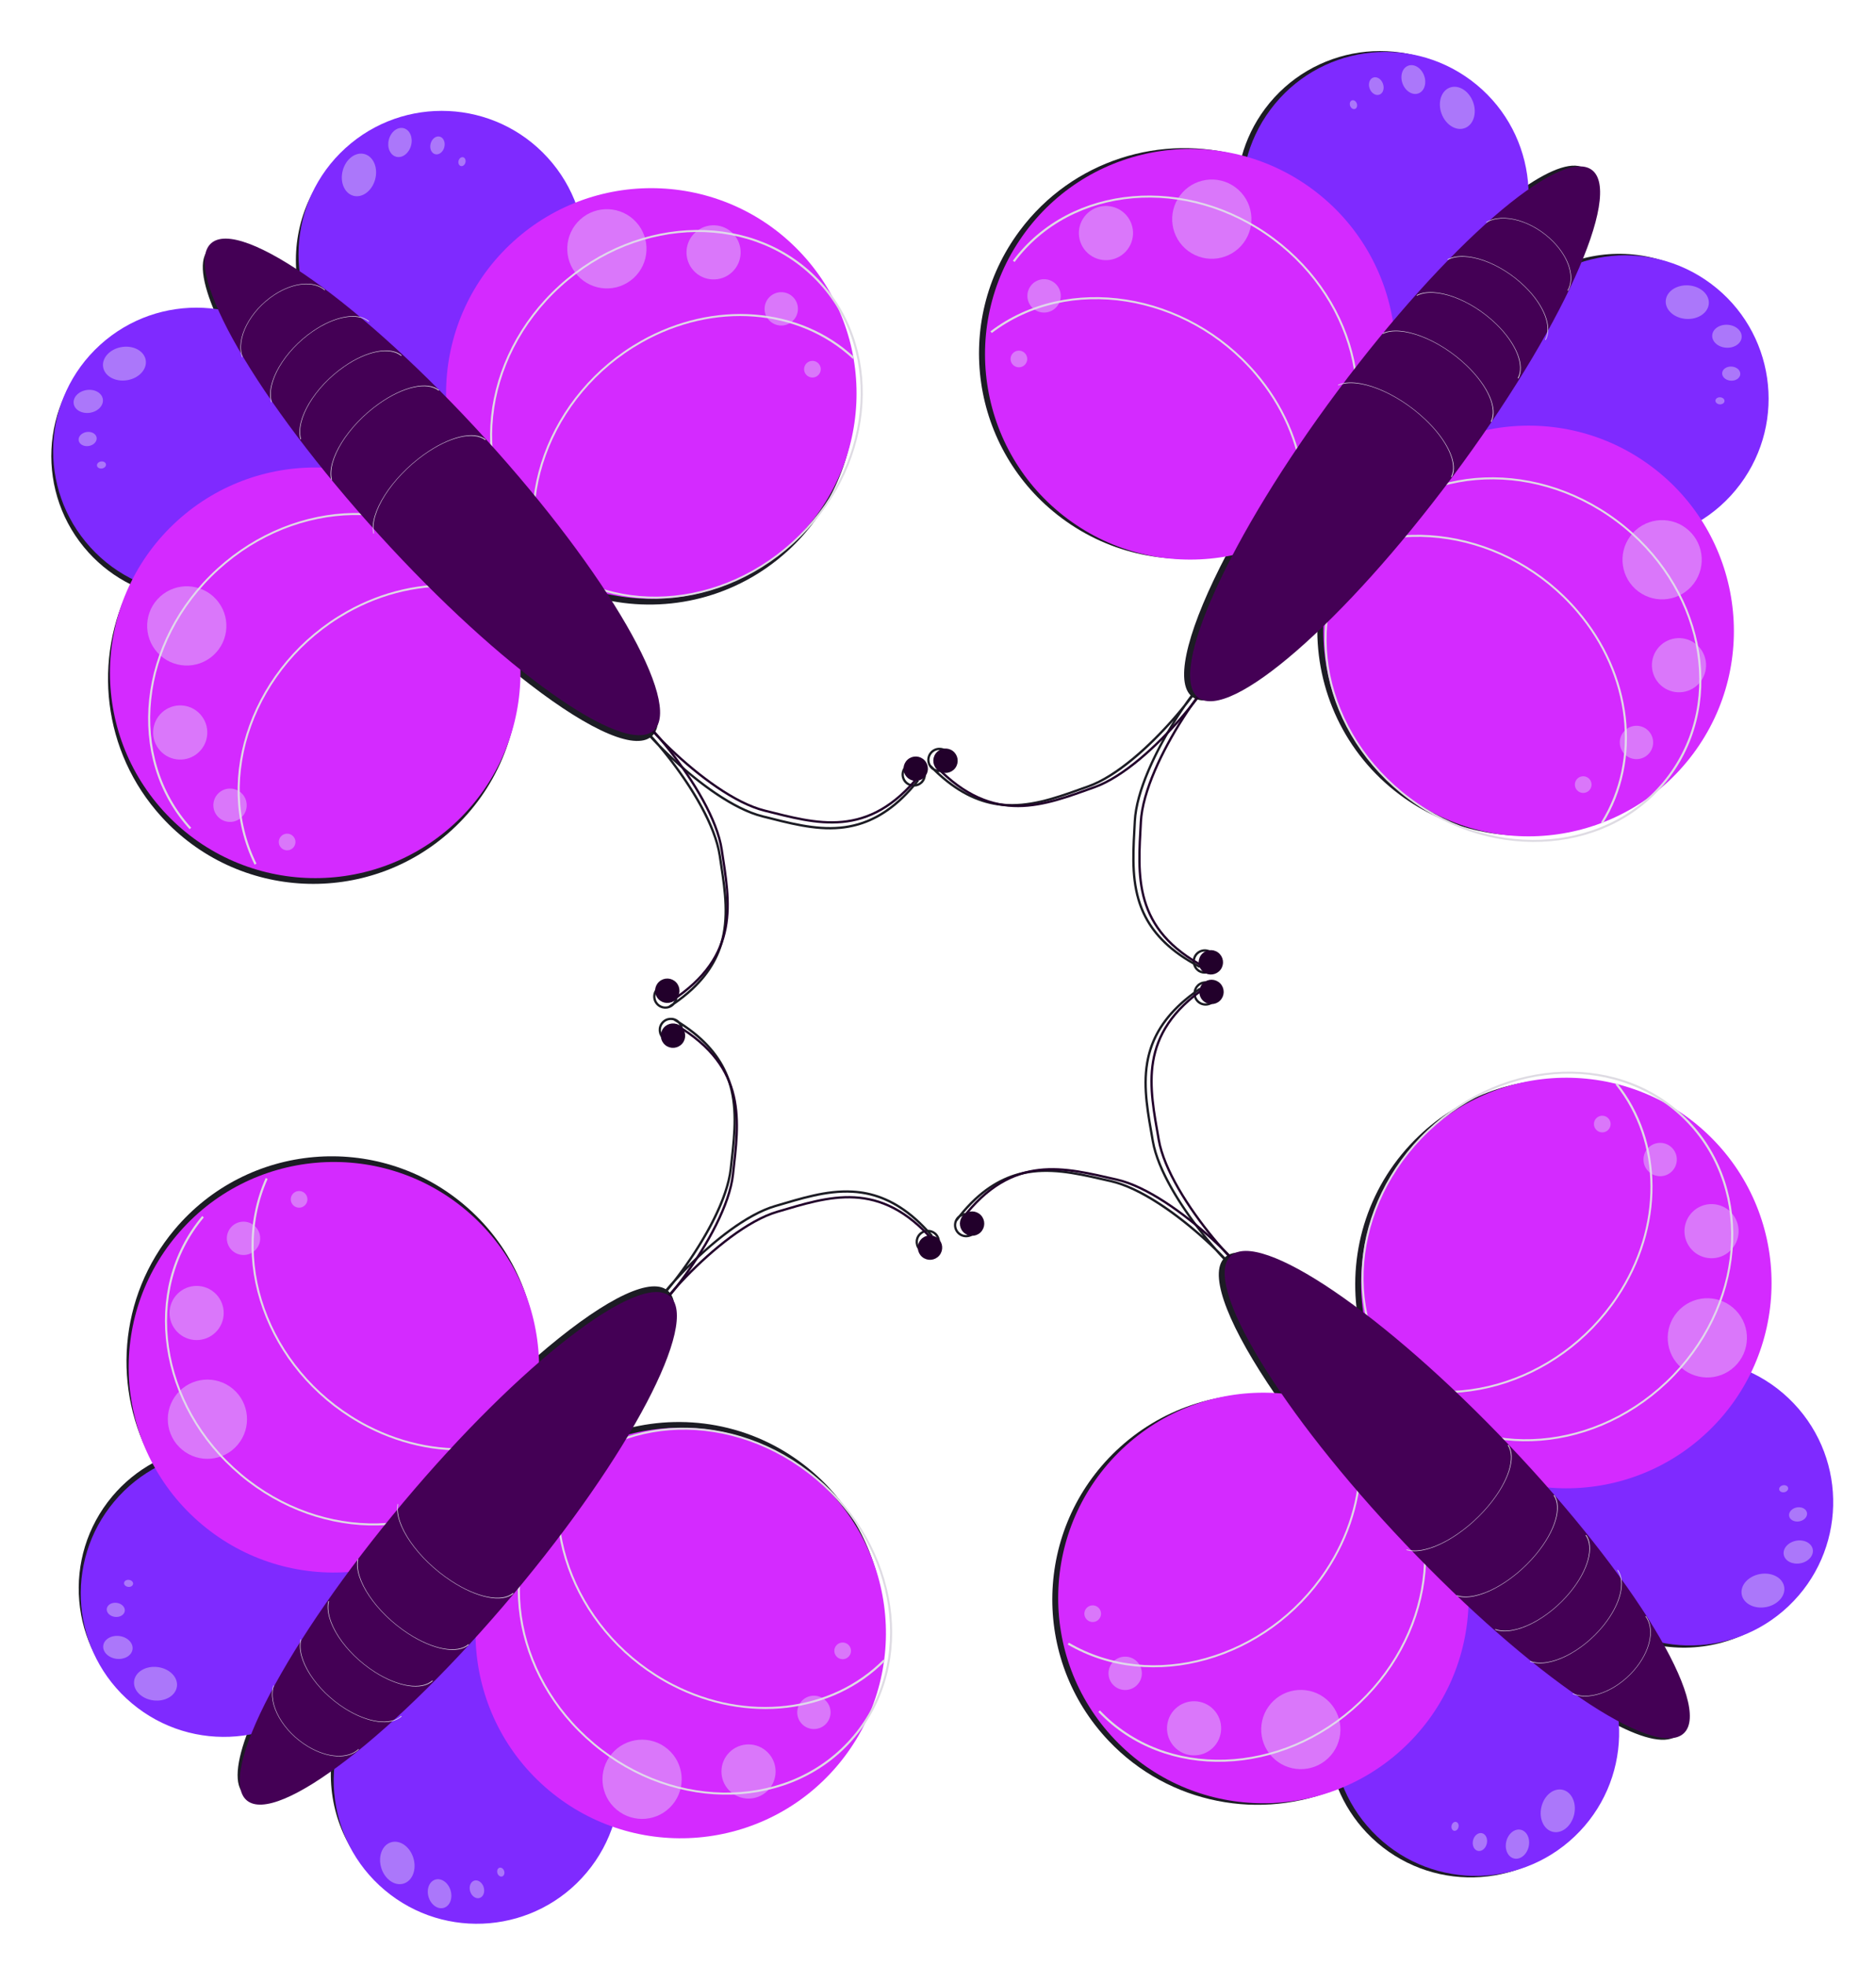
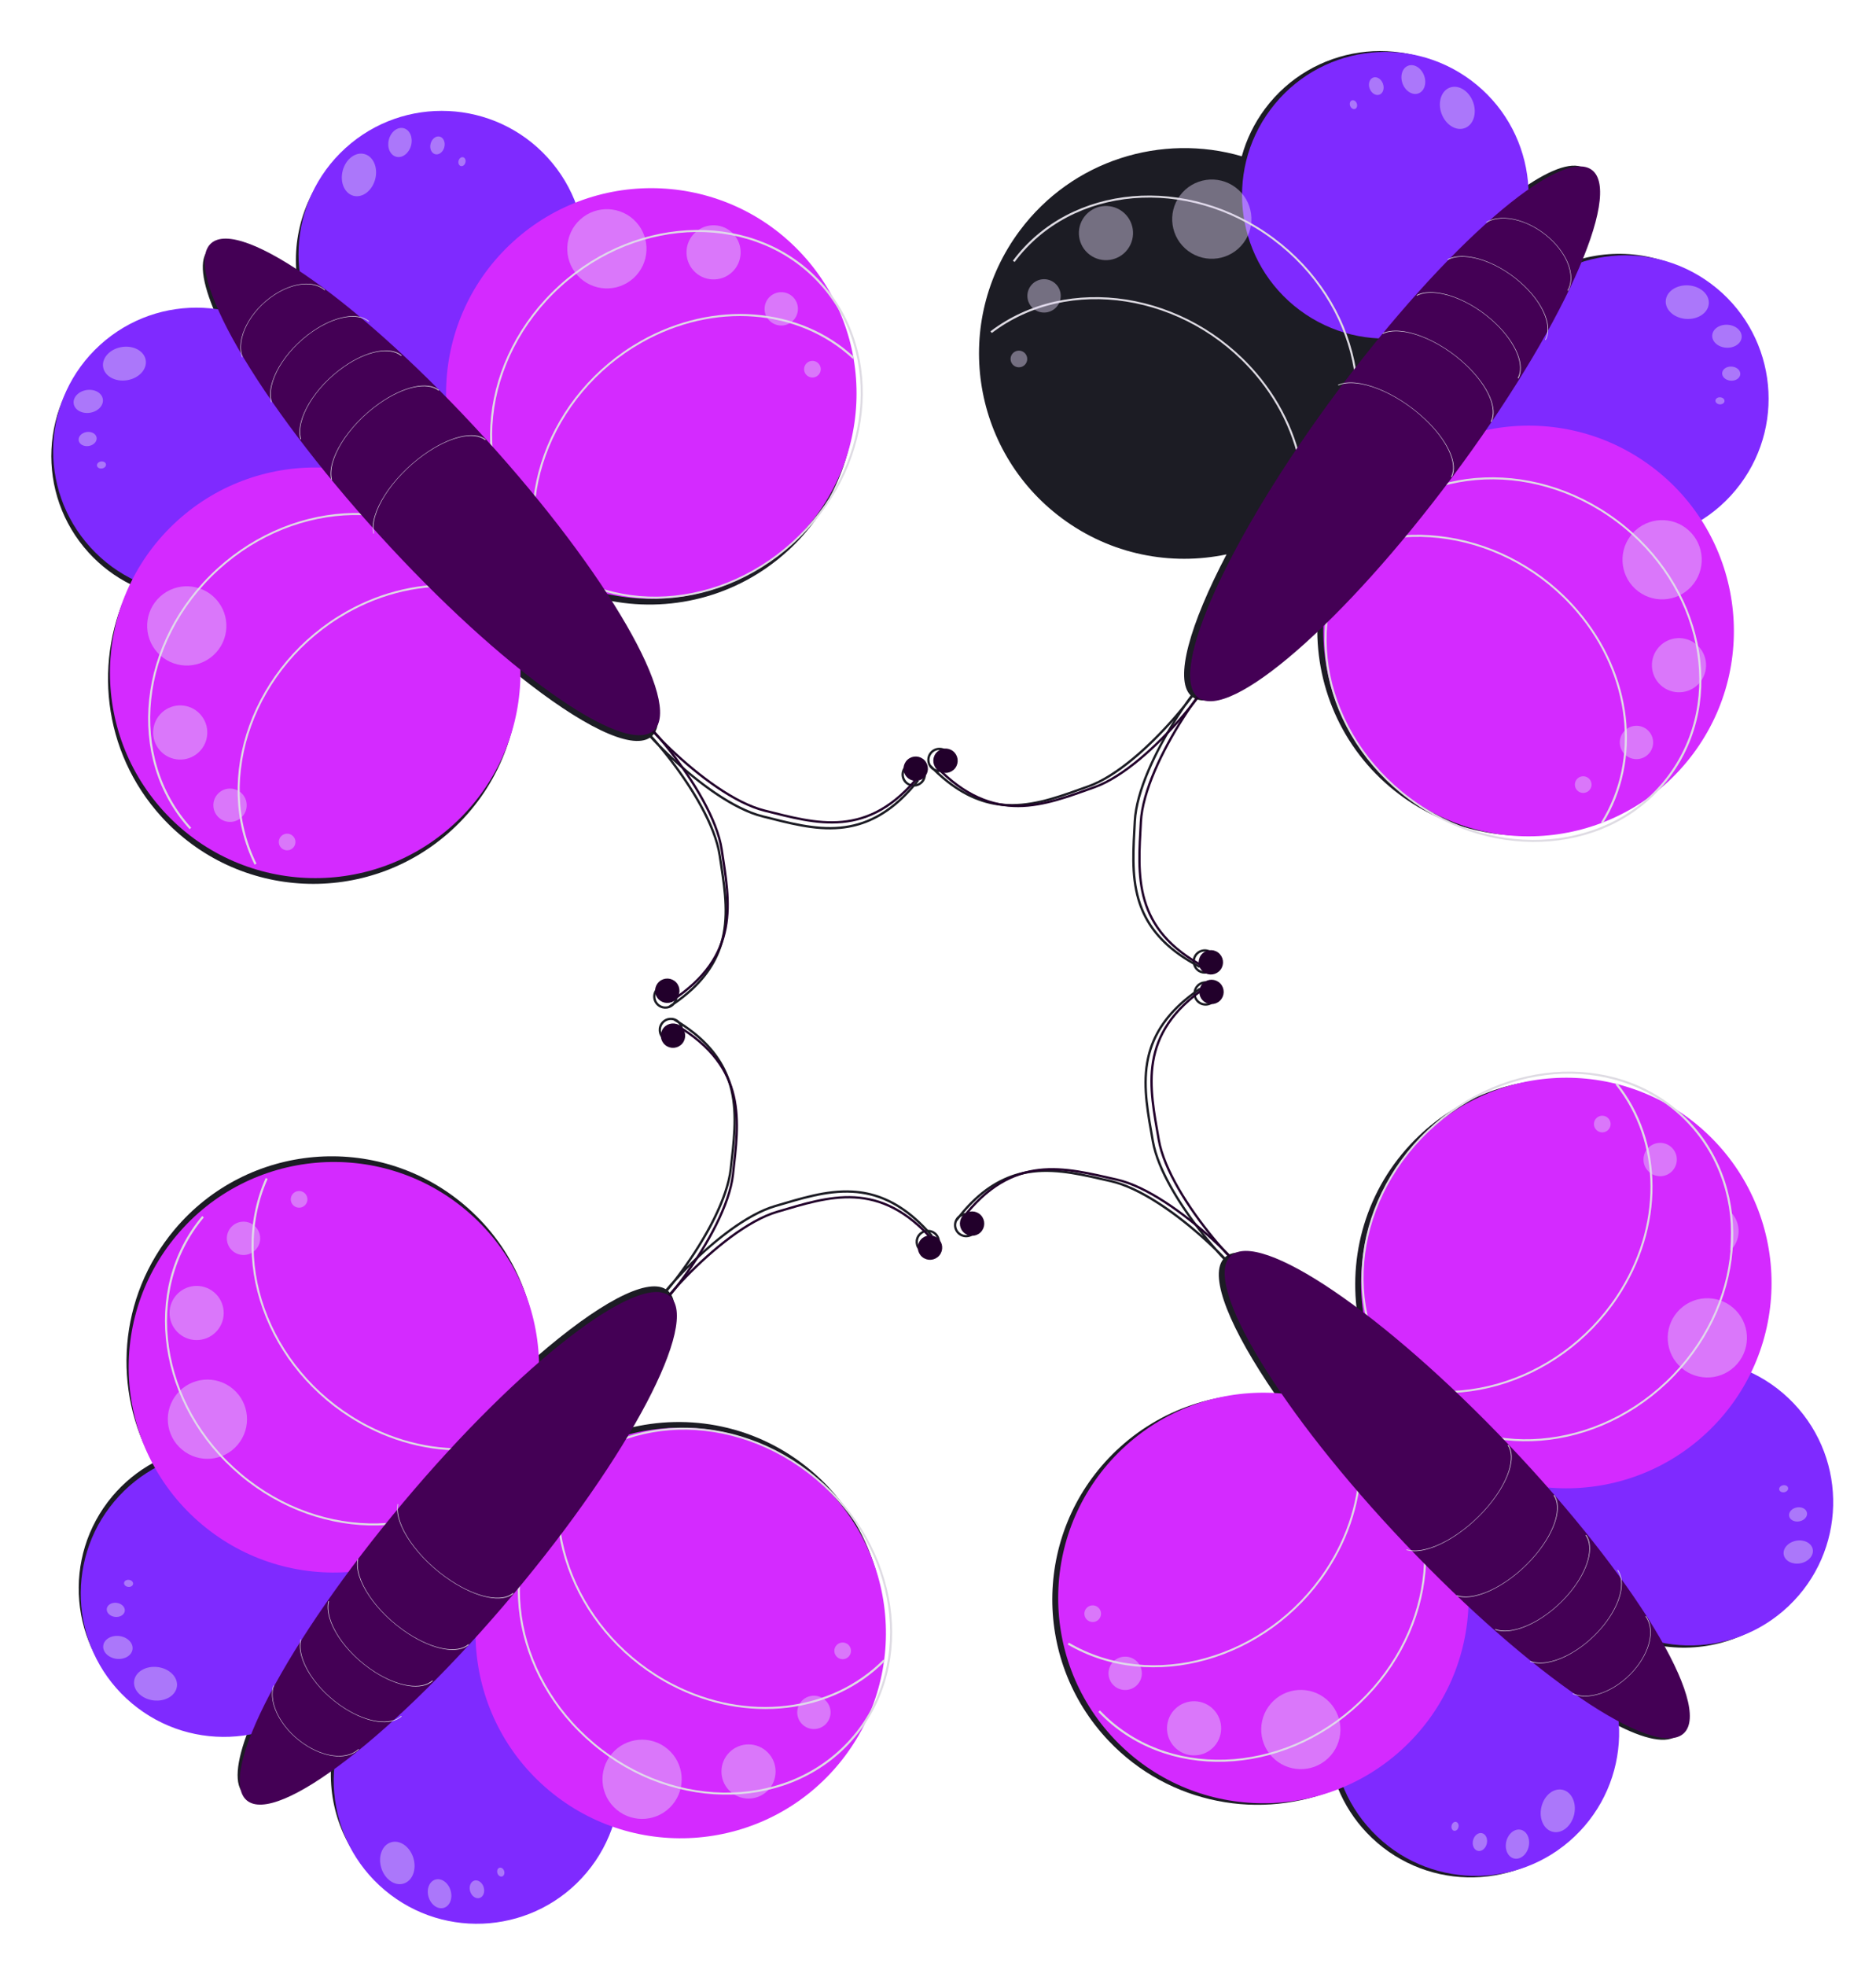
<svg xmlns="http://www.w3.org/2000/svg" xmlns:ns1="http://sodipodi.sourceforge.net/DTD/sodipodi-0.dtd" xmlns:ns2="http://www.inkscape.org/namespaces/inkscape" id="svg2" ns1:docname="Butterfly.svg" viewBox="0 0 189.26 198.24" version="1.1" ns2:version="0.48.1 ">
  <defs id="defs4">
    <filter id="filter3900" ns2:collect="always" color-interpolation-filters="sRGB">
      <feGaussianBlur id="feGaussianBlur3902" stdDeviation="1.288" ns2:collect="always" />
    </filter>
    <filter id="filter3964" height="1.456" width="1.215" color-interpolation-filters="sRGB" y="-.228" x="-.107" ns2:collect="always">
      <feGaussianBlur id="feGaussianBlur3966" stdDeviation="7.914" ns2:collect="always" />
    </filter>
    <filter id="filter3968" height="1.411" width="1.194" color-interpolation-filters="sRGB" y="-.206" x="-.097" ns2:collect="always">
      <feGaussianBlur id="feGaussianBlur3970" stdDeviation="7.137" ns2:collect="always" />
    </filter>
    <filter id="filter3972" height="1.39" width="1.183" color-interpolation-filters="sRGB" y="-.195" x="-.092" ns2:collect="always">
      <feGaussianBlur id="feGaussianBlur3974" stdDeviation="6.762" ns2:collect="always" />
    </filter>
    <filter id="filter3976" height="1.398" width="1.187" color-interpolation-filters="sRGB" y="-.199" x="-.094" ns2:collect="always">
      <feGaussianBlur id="feGaussianBlur3978" stdDeviation="6.902" ns2:collect="always" />
    </filter>
    <filter id="filter3980" height="1.418" width="1.197" color-interpolation-filters="sRGB" y="-.209" x="-.098" ns2:collect="always">
      <feGaussianBlur id="feGaussianBlur3982" stdDeviation="7.254" ns2:collect="always" />
    </filter>
    <filter id="filter4191" ns2:collect="always" color-interpolation-filters="sRGB">
      <feGaussianBlur id="feGaussianBlur4193" stdDeviation="9.438" ns2:collect="always" />
    </filter>
  </defs>
  <ns1:namedview id="base" bordercolor="#666666" ns2:pageshadow="2" ns2:window-y="-4" fit-margin-left="0" pagecolor="#ffffff" fit-margin-top="0" ns2:window-maximized="1" ns2:zoom="0.30221125" ns2:window-x="-4" ns2:window-height="744" showgrid="false" borderopacity="1.0" ns2:current-layer="layer1" ns2:cx="348.03478" ns2:cy="-173.14539" fit-margin-right="0" fit-margin-bottom="0" ns2:window-width="1280" ns2:pageopacity="0.0" ns2:document-units="px" />
  <g id="layer1" ns2:label="Layer 1" ns2:groupmode="layer" transform="translate(-10.304 -7.166)">
    <g id="g4659" transform="matrix(.23 0 0 .23 7.938 5.52)">
      <g id="g4195" transform="matrix(-.74 .673 -.673 -.74 703.89 294.77)">
        <path id="path4028" style="filter:url(#filter4191);fill:#1c1c24" ns2:connector-curvature="0" d="m250.98 153.16c-2.692 0.274-4.781 2.58-4.781 5.344 0 2.948 2.396 5.344 5.344 5.344 2.948 0 5.344-2.396 5.344-5.344 0-1.211-0.444-2.322-1.125-3.219 15.799-1.835 26.594 1.75 34.969 8.031 9.04 6.781 15.267 16.758 21.75 26.469 7.313 10.953 11.122 30.484 12.312 47.406 0.141 2.007 0.242 3.959 0.312 5.875-0.066 1.768-0.085 3.464-0.094 5.125-10.224 0.273-19.303 22.97-25 57.906-16.312-22.937-43.086-37.906-73.375-37.906-49.706 0-90 40.294-90 90 0 38.652 24.353 71.596 58.562 84.344-2.756 7.072-4.281 14.766-4.281 22.812 0 34.715 28.129 62.844 62.844 62.844 20.998 0 39.585-10.306 51-26.125 5.495 21.614 12.634 34.719 20.438 34.719 6.283 0 12.121-8.515 17.031-23.094 11.527 14.097 29.057 23.094 48.688 23.094 34.715 0 62.844-28.16 62.844-62.875 0-8.037-1.532-15.717-4.281-22.781 34.21-12.748 58.562-45.691 58.562-84.344 0-49.706-40.294-90-90-90-26.889 0-51.008 11.774-67.5 30.469-5.53-34.612-14.324-57.495-24.312-58.969-0.008-1.689-0.027-3.418-0.094-5.219 0.071-1.916 0.171-3.868 0.312-5.875 1.191-16.922 5-36.453 12.312-47.406 6.483-9.71 12.71-19.688 21.75-26.469 8.263-6.198 18.887-9.762 34.344-8.094-1.542 0.938-2.594 2.628-2.594 4.562 0 2.948 2.396 5.344 5.344 5.344 2.948 0 5.344-2.396 5.344-5.344 0-2.948-2.396-5.344-5.344-5.344-0.184 0-0.352 0.013-0.531 0.031-3.609-0.488-6.976-0.721-10.125-0.688-11.521 0.123-20.131 3.52-27.062 8.719-9.242 6.932-15.498 17.026-21.969 26.719-7.205 10.792-10.955 29.21-12.312 45.688-1.358-16.477-5.076-34.896-12.281-45.688-6.471-9.693-12.727-19.787-21.969-26.719-6.931-5.199-15.542-8.596-27.062-8.719-2.943-0.031-6.064 0.171-9.406 0.594-0.92-0.75-2.066-1.219-3.344-1.219-0.184 0-0.383-0.018-0.562 0zm0.562 1c0.681 0 1.303 0.161 1.875 0.438-0.549 0.079-1.095 0.127-1.656 0.219l0.156 1c0.928-0.152 1.823-0.258 2.719-0.375 0.767 0.783 1.25 1.875 1.25 3.062 0 2.407-1.937 4.344-4.344 4.344-2.407 0-4.344-1.937-4.344-4.344 0-2.407 1.937-4.344 4.344-4.344zm145.53 1.344c0.746 0.102 1.482 0.187 2.25 0.312v-0.031c1.56 0.657 2.625 2.195 2.625 4 0 2.407-1.937 4.344-4.344 4.344-2.407 0-4.344-1.937-4.344-4.344 0-2.224 1.662-4.017 3.812-4.281z" />
        <g id="g3984">
          <path id="path2993" ns1:rx="90" ns1:ry="90" style="fill:#7f2aff" ns1:type="arc" d="m702.86 362.36c0 49.706-40.294 90-90 90s-90-40.294-90-90 40.294-90 90-90 90 40.294 90 90z" transform="matrix(.698 0 0 .698 -176.6 213.57)" ns1:cy="362.36218" ns1:cx="612.85712" />
          <path id="path2991" ns1:rx="90" ns1:ry="90" style="fill:#d42aff" ns1:type="arc" d="m702.86 362.36c0 49.706-40.294 90-90 90s-90-40.294-90-90 40.294-90 90-90 90 40.294 90 90z" transform="translate(-388.57 -2.857)" ns1:cy="362.36218" ns1:cx="612.85712" />
          <g id="g3001" transform="matrix(-1 0 0 1 640 8.571)">
            <path id="path3003" ns1:rx="90" ns1:ry="90" style="fill:#7f2aff" ns1:type="arc" d="m702.86 362.36c0 49.706-40.294 90-90 90s-90-40.294-90-90 40.294-90 90-90 90 40.294 90 90z" transform="matrix(.698 0 0 .698 -176.6 213.57)" ns1:cy="362.36218" ns1:cx="612.85712" />
            <path id="path3005" ns1:rx="90" ns1:ry="90" style="fill:#d42aff" ns1:type="arc" d="m702.86 362.36c0 49.706-40.294 90-90 90s-90-40.294-90-90 40.294-90 90-90 90 40.294 90 90z" transform="translate(-388.57 -2.857)" ns1:cy="362.36218" ns1:cx="612.85712" />
          </g>
          <g id="g3862" transform="translate(0,14)">
            <path id="path3007" ns1:nodetypes="ccc" style="stroke:#22002b;stroke-width:1.011;fill:none" ns2:connector-curvature="0" d="m326.65 256.45c-5.72-1.311-5.505-57.415 9.337-79.647 12.954-19.403 25.004-40.075 61.078-34.178" />
            <path id="path3782" d="m319.91 256.45c5.72-1.311 5.505-57.415-9.337-79.647-12.954-19.403-25.004-40.075-61.078-34.178" ns1:nodetypes="ccc" style="stroke:#22002b;stroke-width:1.011;fill:none" ns2:connector-curvature="0" />
            <path id="path3784" ns1:rx="4.847909" ns1:ry="4.847909" style="stroke:#22002b;fill:#22002b" ns1:type="arc" d="m407.87 150.97c0 2.677-2.171 4.848-4.848 4.848s-4.848-2.171-4.848-4.848 2.171-4.848 4.848-4.848 4.848 2.171 4.848 4.848z" transform="translate(-7.757 -3.878)" ns1:cy="150.97435" ns1:cx="403.02283" />
            <path id="path3786" ns1:rx="4.847909" ns1:ry="4.847909" style="stroke:#22002b;fill:#22002b" ns1:type="arc" d="m407.87 150.97c0 2.677-2.171 4.848-4.848 4.848s-4.848-2.171-4.848-4.848 2.171-4.848 4.848-4.848 4.848 2.171 4.848 4.848z" transform="translate(-153.84 -5.171)" ns1:cy="150.97435" ns1:cx="403.02283" />
          </g>
          <path id="path3890" ns1:rx="90" ns1:ry="90" style="filter:url(#filter3900);stroke:#dedbe3;fill:none" ns1:type="arc" d="m702.86 362.36c0 49.706-40.294 90-90 90s-90-40.294-90-90 40.294-90 90-90 90 40.294 90 90z" transform="matrix(.949 0 0 .844 -359.31 39.502)" ns1:cy="362.36218" ns1:cx="612.85712" />
          <path id="path3904" ns1:rx="90" ns1:ry="90" style="filter:url(#filter3900);stroke:#dedbe3;fill:none" ns1:type="arc" ns1:start="0" ns1:open="true" transform="matrix(.949 0 0 .844 -164.91 48.602)" ns1:cy="362.36218" ns1:cx="612.85712" ns1:end="3.1278268" d="m702.86 362.36c0 49.706-40.294 90-90 90-49.222 0-89.314-39.543-89.991-88.761" />
          <path id="path3910" ns1:rx="90" ns1:ry="90" style="filter:url(#filter3900);stroke:#dedbe3;fill:none" ns1:type="arc" d="m700.05 384.67c-12.323 48.154-61.348 77.201-109.5 64.879-37.404-9.572-64.536-41.934-67.434-80.434" ns1:open="true" transform="matrix(.949 0 0 .844 -172.84 -1.032)" ns1:cy="362.36218" ns1:cx="612.85712" ns1:end="3.0664505" ns1:start="0.25052252" />
          <path id="path3912" ns1:rx="90" ns1:ry="90" style="filter:url(#filter3900);stroke:#dedbe3;fill:none" ns1:type="arc" d="m700.05 384.67c-12.323 48.154-61.348 77.201-109.5 64.879-37.404-9.572-64.536-41.934-67.434-80.434" ns1:open="true" transform="matrix(.949 0 0 .844 -348.21 -.205)" ns1:cy="362.36218" ns1:cx="612.85712" ns1:end="3.0664505" ns1:start="0.25052252" />
          <path id="path2985" ns1:rx="14.285714" ns1:ry="144.28572" style="fill:#440055" ns1:type="arc" d="m334.29 396.65c0 79.687-6.396 144.29-14.286 144.29-7.89 0-14.286-64.599-14.286-144.29 0-79.687 6.396-144.29 14.286-144.29 7.89 0 14.286 64.599 14.286 144.29z" transform="matrix(2.2 0 0 1 -381.14 -2.857)" ns1:cy="396.64789" ns1:cx="320" />
          <g id="g3846">
            <path id="path3790" ns1:rx="28.338043" ns1:ry="28.338043" style="opacity:.447;fill:#e3d7f4" ns1:type="arc" d="m700.22 75.157c0 15.651-12.687 28.338-28.338 28.338s-28.338-12.687-28.338-28.338 12.687-28.338 28.338-28.338 28.338 12.687 28.338 28.338z" transform="matrix(.613 0 0 .613 31.684 375.11)" ns1:cy="75.156746" ns1:cx="671.88586" />
            <path id="path3792" ns1:rx="28.338043" ns1:ry="28.338043" style="opacity:.447;fill:#e3d7f4" ns1:type="arc" d="m700.22 75.157c0 15.651-12.687 28.338-28.338 28.338s-28.338-12.687-28.338-28.338 12.687-28.338 28.338-28.338 28.338 12.687 28.338 28.338z" transform="matrix(.419 0 0 .419 195.59 357.06)" ns1:cy="75.156746" ns1:cx="671.88586" />
            <path id="path3794" ns1:rx="28.338043" ns1:ry="28.338043" style="opacity:.447;fill:#e3d7f4" ns1:type="arc" d="m700.22 75.157c0 15.651-12.687 28.338-28.338 28.338s-28.338-12.687-28.338-28.338 12.687-28.338 28.338-28.338 28.338 12.687 28.338 28.338z" transform="matrix(.258 0 0 .258 309.06 330.87)" ns1:cy="75.156746" ns1:cx="671.88586" />
            <path id="path3796" ns1:rx="28.338043" ns1:ry="28.338043" style="opacity:.447;fill:#e3d7f4" ns1:type="arc" d="m700.22 75.157c0 15.651-12.687 28.338-28.338 28.338s-28.338-12.687-28.338-28.338 12.687-28.338 28.338-28.338 28.338 12.687 28.338 28.338z" transform="matrix(.129 0 0 .129 388.05 311.8)" ns1:cy="75.156746" ns1:cx="671.88586" />
          </g>
          <g id="g3852" transform="matrix(-1 0 0 1 639.58 -1.655)">
            <path id="path3854" ns1:rx="28.338043" ns1:ry="28.338043" style="opacity:.447;fill:#e3d7f4" ns1:type="arc" d="m700.22 75.157c0 15.651-12.687 28.338-28.338 28.338s-28.338-12.687-28.338-28.338 12.687-28.338 28.338-28.338 28.338 12.687 28.338 28.338z" transform="matrix(.613 0 0 .613 31.684 375.11)" ns1:cy="75.156746" ns1:cx="671.88586" />
            <path id="path3856" ns1:rx="28.338043" ns1:ry="28.338043" style="opacity:.447;fill:#e3d7f4" ns1:type="arc" d="m700.22 75.157c0 15.651-12.687 28.338-28.338 28.338s-28.338-12.687-28.338-28.338 12.687-28.338 28.338-28.338 28.338 12.687 28.338 28.338z" transform="matrix(.419 0 0 .419 195.59 357.06)" ns1:cy="75.156746" ns1:cx="671.88586" />
            <path id="path3858" ns1:rx="28.338043" ns1:ry="28.338043" style="opacity:.447;fill:#e3d7f4" ns1:type="arc" d="m700.22 75.157c0 15.651-12.687 28.338-28.338 28.338s-28.338-12.687-28.338-28.338 12.687-28.338 28.338-28.338 28.338 12.687 28.338 28.338z" transform="matrix(.258 0 0 .258 309.06 330.87)" ns1:cy="75.156746" ns1:cx="671.88586" />
            <path id="path3860" ns1:rx="28.338043" ns1:ry="28.338043" style="opacity:.447;fill:#e3d7f4" ns1:type="arc" d="m700.22 75.157c0 15.651-12.687 28.338-28.338 28.338s-28.338-12.687-28.338-28.338 12.687-28.338 28.338-28.338 28.338 12.687 28.338 28.338z" transform="matrix(.129 0 0 .129 388.05 311.8)" ns1:cy="75.156746" ns1:cx="671.88586" />
          </g>
          <g id="g3868" transform="matrix(.456 .298 -.232 .355 281.87 242.94)">
            <path id="path3870" ns1:rx="28.338043" ns1:ry="28.338043" style="opacity:.447;fill:#e3d7f4" ns1:type="arc" d="m700.22 75.157c0 15.651-12.687 28.338-28.338 28.338s-28.338-12.687-28.338-28.338 12.687-28.338 28.338-28.338 28.338 12.687 28.338 28.338z" transform="matrix(.613 0 0 .613 31.684 375.11)" ns1:cy="75.156746" ns1:cx="671.88586" />
            <path id="path3872" ns1:rx="28.338043" ns1:ry="28.338043" style="opacity:.447;fill:#e3d7f4" ns1:type="arc" d="m700.22 75.157c0 15.651-12.687 28.338-28.338 28.338s-28.338-12.687-28.338-28.338 12.687-28.338 28.338-28.338 28.338 12.687 28.338 28.338z" transform="matrix(.419 0 0 .419 195.59 357.06)" ns1:cy="75.156746" ns1:cx="671.88586" />
            <path id="path3874" ns1:rx="28.338043" ns1:ry="28.338043" style="opacity:.447;fill:#e3d7f4" ns1:type="arc" d="m700.22 75.157c0 15.651-12.687 28.338-28.338 28.338s-28.338-12.687-28.338-28.338 12.687-28.338 28.338-28.338 28.338 12.687 28.338 28.338z" transform="matrix(.258 0 0 .258 309.06 330.87)" ns1:cy="75.156746" ns1:cx="671.88586" />
            <path id="path3876" ns1:rx="28.338043" ns1:ry="28.338043" style="opacity:.447;fill:#e3d7f4" ns1:type="arc" d="m700.22 75.157c0 15.651-12.687 28.338-28.338 28.338s-28.338-12.687-28.338-28.338 12.687-28.338 28.338-28.338 28.338 12.687 28.338 28.338z" transform="matrix(.129 0 0 .129 388.05 311.8)" ns1:cy="75.156746" ns1:cx="671.88586" />
          </g>
          <g id="g3878" transform="matrix(-.456 .298 .232 .355 359.22 234.94)">
            <path id="path3880" ns1:rx="28.338043" ns1:ry="28.338043" style="opacity:.447;fill:#e3d7f4" ns1:type="arc" d="m700.22 75.157c0 15.651-12.687 28.338-28.338 28.338s-28.338-12.687-28.338-28.338 12.687-28.338 28.338-28.338 28.338 12.687 28.338 28.338z" transform="matrix(.613 0 0 .613 31.684 375.11)" ns1:cy="75.156746" ns1:cx="671.88586" />
            <path id="path3882" ns1:rx="28.338043" ns1:ry="28.338043" style="opacity:.447;fill:#e3d7f4" ns1:type="arc" d="m700.22 75.157c0 15.651-12.687 28.338-28.338 28.338s-28.338-12.687-28.338-28.338 12.687-28.338 28.338-28.338 28.338 12.687 28.338 28.338z" transform="matrix(.419 0 0 .419 195.59 357.06)" ns1:cy="75.156746" ns1:cx="671.88586" />
            <path id="path3884" ns1:rx="28.338043" ns1:ry="28.338043" style="opacity:.447;fill:#e3d7f4" ns1:type="arc" d="m700.22 75.157c0 15.651-12.687 28.338-28.338 28.338s-28.338-12.687-28.338-28.338 12.687-28.338 28.338-28.338 28.338 12.687 28.338 28.338z" transform="matrix(.258 0 0 .258 309.06 330.87)" ns1:cy="75.156746" ns1:cx="671.88586" />
            <path id="path3886" ns1:rx="28.338043" ns1:ry="28.338043" style="opacity:.447;fill:#e3d7f4" ns1:type="arc" d="m700.22 75.157c0 15.651-12.687 28.338-28.338 28.338s-28.338-12.687-28.338-28.338 12.687-28.338 28.338-28.338 28.338 12.687 28.338 28.338z" transform="matrix(.129 0 0 .129 388.05 311.8)" ns1:cy="75.156746" ns1:cx="671.88586" />
          </g>
          <path id="path3914" ns1:rx="90" ns1:ry="90" style="filter:url(#filter3980);stroke:#dedbe3;fill:none" ns1:type="arc" d="m700.05 384.67c-12.323 48.154-61.348 77.201-109.5 64.879-37.404-9.572-64.536-41.934-67.434-80.434" ns1:open="true" transform="matrix(.313 0 0 .166 130.94 404.92)" ns1:cy="362.36218" ns1:cx="612.85712" ns1:end="3.0664505" ns1:start="0.25052252" />
          <path id="path3916" ns1:rx="90" ns1:ry="90" style="filter:url(#filter3976);stroke:#dedbe3;fill:none" ns1:type="arc" d="m700.05 384.67c-12.323 48.154-61.348 77.201-109.5 64.879-37.404-9.572-64.536-41.934-67.434-80.434" ns1:open="true" transform="matrix(.346 0 0 .166 111.3 361.91)" ns1:cy="362.36218" ns1:cx="612.85712" ns1:end="3.0664505" ns1:start="0.25052252" />
          <path id="path3918" ns1:rx="90" ns1:ry="90" style="filter:url(#filter3972);stroke:#dedbe3;fill:none" ns1:type="arc" d="m700.05 384.67c-12.323 48.154-61.348 77.201-109.5 64.879-37.404-9.572-64.536-41.934-67.434-80.434" ns1:open="true" transform="matrix(.361 0 0 .166 102.92 332.13)" ns1:cy="362.36218" ns1:cx="612.85712" ns1:end="3.0664505" ns1:start="0.25052252" />
          <path id="path3920" ns1:rx="90" ns1:ry="90" style="filter:url(#filter3968);stroke:#dedbe3;fill:none" ns1:type="arc" d="m700.05 384.67c-12.323 48.154-61.348 77.201-109.5 64.879-37.404-9.572-64.536-41.934-67.434-80.434" ns1:open="true" transform="matrix(.324 0 0 .166 124.71 384.24)" ns1:cy="362.36218" ns1:cx="612.85712" ns1:end="3.0664505" ns1:start="0.25052252" />
          <path id="path3922" ns1:rx="90" ns1:ry="90" style="filter:url(#filter3964);stroke:#dedbe3;fill:none" ns1:type="arc" d="m700.05 384.67c-12.323 48.154-61.348 77.201-109.5 64.879-37.404-9.572-64.536-41.934-67.434-80.434" ns1:open="true" transform="matrix(.263 0 0 .166 162.12 428.09)" ns1:cy="362.36218" ns1:cx="612.85712" ns1:end="3.0664505" ns1:start="0.25052252" />
        </g>
      </g>
      <g id="g4239" transform="matrix(-.802 -.598 .598 -.802 645.68 706.28)">
        <path id="path4241" d="m250.98 153.16c-2.692 0.274-4.781 2.58-4.781 5.344 0 2.948 2.396 5.344 5.344 5.344 2.948 0 5.344-2.396 5.344-5.344 0-1.211-0.444-2.322-1.125-3.219 15.799-1.835 26.594 1.75 34.969 8.031 9.04 6.781 15.267 16.758 21.75 26.469 7.313 10.953 11.122 30.484 12.312 47.406 0.141 2.007 0.242 3.959 0.312 5.875-0.066 1.768-0.085 3.464-0.094 5.125-10.224 0.273-19.303 22.97-25 57.906-16.312-22.937-43.086-37.906-73.375-37.906-49.706 0-90 40.294-90 90 0 38.652 24.353 71.596 58.562 84.344-2.756 7.072-4.281 14.766-4.281 22.812 0 34.715 28.129 62.844 62.844 62.844 20.998 0 39.585-10.306 51-26.125 5.495 21.614 12.634 34.719 20.438 34.719 6.283 0 12.121-8.515 17.031-23.094 11.527 14.097 29.057 23.094 48.688 23.094 34.715 0 62.844-28.16 62.844-62.875 0-8.037-1.532-15.717-4.281-22.781 34.21-12.748 58.562-45.691 58.562-84.344 0-49.706-40.294-90-90-90-26.889 0-51.008 11.774-67.5 30.469-5.53-34.612-14.324-57.495-24.312-58.969-0.008-1.689-0.027-3.418-0.094-5.219 0.071-1.916 0.171-3.868 0.312-5.875 1.191-16.922 5-36.453 12.312-47.406 6.483-9.71 12.71-19.688 21.75-26.469 8.263-6.198 18.887-9.762 34.344-8.094-1.542 0.938-2.594 2.628-2.594 4.562 0 2.948 2.396 5.344 5.344 5.344 2.948 0 5.344-2.396 5.344-5.344 0-2.948-2.396-5.344-5.344-5.344-0.184 0-0.352 0.013-0.531 0.031-3.609-0.488-6.976-0.721-10.125-0.688-11.521 0.123-20.131 3.52-27.062 8.719-9.242 6.932-15.498 17.026-21.969 26.719-7.205 10.792-10.955 29.21-12.312 45.688-1.358-16.477-5.076-34.896-12.281-45.688-6.471-9.693-12.727-19.787-21.969-26.719-6.931-5.199-15.542-8.596-27.062-8.719-2.943-0.031-6.064 0.171-9.406 0.594-0.92-0.75-2.066-1.219-3.344-1.219-0.184 0-0.383-0.018-0.562 0zm0.562 1c0.681 0 1.303 0.161 1.875 0.438-0.549 0.079-1.095 0.127-1.656 0.219l0.156 1c0.928-0.152 1.823-0.258 2.719-0.375 0.767 0.783 1.25 1.875 1.25 3.062 0 2.407-1.937 4.344-4.344 4.344-2.407 0-4.344-1.937-4.344-4.344 0-2.407 1.937-4.344 4.344-4.344zm145.53 1.344c0.746 0.102 1.482 0.187 2.25 0.312v-0.031c1.56 0.657 2.625 2.195 2.625 4 0 2.407-1.937 4.344-4.344 4.344-2.407 0-4.344-1.937-4.344-4.344 0-2.224 1.662-4.017 3.812-4.281z" style="filter:url(#filter4191);fill:#1c1c24" ns2:connector-curvature="0" />
        <g id="g4243">
          <path id="path4245" ns1:rx="90" ns1:ry="90" style="fill:#7f2aff" ns1:type="arc" d="m702.86 362.36c0 49.706-40.294 90-90 90s-90-40.294-90-90 40.294-90 90-90 90 40.294 90 90z" transform="matrix(.698 0 0 .698 -176.6 213.57)" ns1:cy="362.36218" ns1:cx="612.85712" />
          <path id="path4247" ns1:rx="90" ns1:ry="90" style="fill:#d42aff" ns1:type="arc" d="m702.86 362.36c0 49.706-40.294 90-90 90s-90-40.294-90-90 40.294-90 90-90 90 40.294 90 90z" transform="translate(-388.57 -2.857)" ns1:cy="362.36218" ns1:cx="612.85712" />
          <g id="g4249" transform="matrix(-1 0 0 1 640 8.571)">
            <path id="path4251" ns1:rx="90" ns1:ry="90" style="fill:#7f2aff" ns1:type="arc" d="m702.86 362.36c0 49.706-40.294 90-90 90s-90-40.294-90-90 40.294-90 90-90 90 40.294 90 90z" transform="matrix(.698 0 0 .698 -176.6 213.57)" ns1:cy="362.36218" ns1:cx="612.85712" />
-             <path id="path4253" ns1:rx="90" ns1:ry="90" style="fill:#d42aff" ns1:type="arc" d="m702.86 362.36c0 49.706-40.294 90-90 90s-90-40.294-90-90 40.294-90 90-90 90 40.294 90 90z" transform="translate(-388.57 -2.857)" ns1:cy="362.36218" ns1:cx="612.85712" />
          </g>
          <g id="g4255" transform="translate(0,14)">
            <path id="path4257" d="m326.65 256.45c-5.72-1.311-5.505-57.415 9.337-79.647 12.954-19.403 25.004-40.075 61.078-34.178" ns1:nodetypes="ccc" style="stroke:#22002b;stroke-width:1.011;fill:none" ns2:connector-curvature="0" />
            <path id="path4259" ns1:nodetypes="ccc" style="stroke:#22002b;stroke-width:1.011;fill:none" ns2:connector-curvature="0" d="m319.91 256.45c5.72-1.311 5.505-57.415-9.337-79.647-12.954-19.403-25.004-40.075-61.078-34.178" />
            <path id="path4261" ns1:rx="4.847909" ns1:ry="4.847909" style="stroke:#22002b;fill:#22002b" ns1:type="arc" d="m407.87 150.97c0 2.677-2.171 4.848-4.848 4.848s-4.848-2.171-4.848-4.848 2.171-4.848 4.848-4.848 4.848 2.171 4.848 4.848z" transform="translate(-7.757 -3.878)" ns1:cy="150.97435" ns1:cx="403.02283" />
            <path id="path4263" ns1:rx="4.847909" ns1:ry="4.847909" style="stroke:#22002b;fill:#22002b" ns1:type="arc" d="m407.87 150.97c0 2.677-2.171 4.848-4.848 4.848s-4.848-2.171-4.848-4.848 2.171-4.848 4.848-4.848 4.848 2.171 4.848 4.848z" transform="translate(-153.84 -5.171)" ns1:cy="150.97435" ns1:cx="403.02283" />
          </g>
          <path id="path4265" ns1:rx="90" ns1:ry="90" style="filter:url(#filter3900);stroke:#dedbe3;fill:none" ns1:type="arc" d="m702.86 362.36c0 49.706-40.294 90-90 90s-90-40.294-90-90 40.294-90 90-90 90 40.294 90 90z" transform="matrix(.949 0 0 .844 -359.31 39.502)" ns1:cy="362.36218" ns1:cx="612.85712" />
          <path id="path4267" ns1:rx="90" ns1:ry="90" style="filter:url(#filter3900);stroke:#dedbe3;fill:none" ns1:type="arc" d="m702.86 362.36c0 49.706-40.294 90-90 90-49.222 0-89.314-39.543-89.991-88.761" ns1:open="true" transform="matrix(.949 0 0 .844 -164.91 48.602)" ns1:cy="362.36218" ns1:cx="612.85712" ns1:end="3.1278268" ns1:start="0" />
          <path id="path4269" ns1:rx="90" ns1:ry="90" style="filter:url(#filter3900);stroke:#dedbe3;fill:none" ns1:type="arc" d="m700.05 384.67c-12.323 48.154-61.348 77.201-109.5 64.879-37.404-9.572-64.536-41.934-67.434-80.434" ns1:open="true" transform="matrix(.949 0 0 .844 -172.84 -1.032)" ns1:cy="362.36218" ns1:cx="612.85712" ns1:end="3.0664505" ns1:start="0.25052252" />
          <path id="path4271" ns1:rx="90" ns1:ry="90" style="filter:url(#filter3900);stroke:#dedbe3;fill:none" ns1:type="arc" d="m700.05 384.67c-12.323 48.154-61.348 77.201-109.5 64.879-37.404-9.572-64.536-41.934-67.434-80.434" ns1:open="true" transform="matrix(.949 0 0 .844 -348.21 -.205)" ns1:cy="362.36218" ns1:cx="612.85712" ns1:end="3.0664505" ns1:start="0.25052252" />
          <path id="path4273" ns1:rx="14.285714" ns1:ry="144.28572" style="fill:#440055" ns1:type="arc" d="m334.29 396.65c0 79.687-6.396 144.29-14.286 144.29-7.89 0-14.286-64.599-14.286-144.29 0-79.687 6.396-144.29 14.286-144.29 7.89 0 14.286 64.599 14.286 144.29z" transform="matrix(2.2 0 0 1 -381.14 -2.857)" ns1:cy="396.64789" ns1:cx="320" />
          <g id="g4275">
            <path id="path4277" ns1:rx="28.338043" ns1:ry="28.338043" style="opacity:.447;fill:#e3d7f4" ns1:type="arc" d="m700.22 75.157c0 15.651-12.687 28.338-28.338 28.338s-28.338-12.687-28.338-28.338 12.687-28.338 28.338-28.338 28.338 12.687 28.338 28.338z" transform="matrix(.613 0 0 .613 31.684 375.11)" ns1:cy="75.156746" ns1:cx="671.88586" />
            <path id="path4279" ns1:rx="28.338043" ns1:ry="28.338043" style="opacity:.447;fill:#e3d7f4" ns1:type="arc" d="m700.22 75.157c0 15.651-12.687 28.338-28.338 28.338s-28.338-12.687-28.338-28.338 12.687-28.338 28.338-28.338 28.338 12.687 28.338 28.338z" transform="matrix(.419 0 0 .419 195.59 357.06)" ns1:cy="75.156746" ns1:cx="671.88586" />
            <path id="path4281" ns1:rx="28.338043" ns1:ry="28.338043" style="opacity:.447;fill:#e3d7f4" ns1:type="arc" d="m700.22 75.157c0 15.651-12.687 28.338-28.338 28.338s-28.338-12.687-28.338-28.338 12.687-28.338 28.338-28.338 28.338 12.687 28.338 28.338z" transform="matrix(.258 0 0 .258 309.06 330.87)" ns1:cy="75.156746" ns1:cx="671.88586" />
            <path id="path4283" ns1:rx="28.338043" ns1:ry="28.338043" style="opacity:.447;fill:#e3d7f4" ns1:type="arc" d="m700.22 75.157c0 15.651-12.687 28.338-28.338 28.338s-28.338-12.687-28.338-28.338 12.687-28.338 28.338-28.338 28.338 12.687 28.338 28.338z" transform="matrix(.129 0 0 .129 388.05 311.8)" ns1:cy="75.156746" ns1:cx="671.88586" />
          </g>
          <g id="g4285" transform="matrix(-1 0 0 1 639.58 -1.655)">
            <path id="path4287" ns1:rx="28.338043" ns1:ry="28.338043" style="opacity:.447;fill:#e3d7f4" ns1:type="arc" d="m700.22 75.157c0 15.651-12.687 28.338-28.338 28.338s-28.338-12.687-28.338-28.338 12.687-28.338 28.338-28.338 28.338 12.687 28.338 28.338z" transform="matrix(.613 0 0 .613 31.684 375.11)" ns1:cy="75.156746" ns1:cx="671.88586" />
            <path id="path4289" ns1:rx="28.338043" ns1:ry="28.338043" style="opacity:.447;fill:#e3d7f4" ns1:type="arc" d="m700.22 75.157c0 15.651-12.687 28.338-28.338 28.338s-28.338-12.687-28.338-28.338 12.687-28.338 28.338-28.338 28.338 12.687 28.338 28.338z" transform="matrix(.419 0 0 .419 195.59 357.06)" ns1:cy="75.156746" ns1:cx="671.88586" />
            <path id="path4291" ns1:rx="28.338043" ns1:ry="28.338043" style="opacity:.447;fill:#e3d7f4" ns1:type="arc" d="m700.22 75.157c0 15.651-12.687 28.338-28.338 28.338s-28.338-12.687-28.338-28.338 12.687-28.338 28.338-28.338 28.338 12.687 28.338 28.338z" transform="matrix(.258 0 0 .258 309.06 330.87)" ns1:cy="75.156746" ns1:cx="671.88586" />
            <path id="path4293" ns1:rx="28.338043" ns1:ry="28.338043" style="opacity:.447;fill:#e3d7f4" ns1:type="arc" d="m700.22 75.157c0 15.651-12.687 28.338-28.338 28.338s-28.338-12.687-28.338-28.338 12.687-28.338 28.338-28.338 28.338 12.687 28.338 28.338z" transform="matrix(.129 0 0 .129 388.05 311.8)" ns1:cy="75.156746" ns1:cx="671.88586" />
          </g>
          <g id="g4295" transform="matrix(.456 .298 -.232 .355 281.87 242.94)">
            <path id="path4297" ns1:rx="28.338043" ns1:ry="28.338043" style="opacity:.447;fill:#e3d7f4" ns1:type="arc" d="m700.22 75.157c0 15.651-12.687 28.338-28.338 28.338s-28.338-12.687-28.338-28.338 12.687-28.338 28.338-28.338 28.338 12.687 28.338 28.338z" transform="matrix(.613 0 0 .613 31.684 375.11)" ns1:cy="75.156746" ns1:cx="671.88586" />
            <path id="path4299" ns1:rx="28.338043" ns1:ry="28.338043" style="opacity:.447;fill:#e3d7f4" ns1:type="arc" d="m700.22 75.157c0 15.651-12.687 28.338-28.338 28.338s-28.338-12.687-28.338-28.338 12.687-28.338 28.338-28.338 28.338 12.687 28.338 28.338z" transform="matrix(.419 0 0 .419 195.59 357.06)" ns1:cy="75.156746" ns1:cx="671.88586" />
            <path id="path4301" ns1:rx="28.338043" ns1:ry="28.338043" style="opacity:.447;fill:#e3d7f4" ns1:type="arc" d="m700.22 75.157c0 15.651-12.687 28.338-28.338 28.338s-28.338-12.687-28.338-28.338 12.687-28.338 28.338-28.338 28.338 12.687 28.338 28.338z" transform="matrix(.258 0 0 .258 309.06 330.87)" ns1:cy="75.156746" ns1:cx="671.88586" />
            <path id="path4303" ns1:rx="28.338043" ns1:ry="28.338043" style="opacity:.447;fill:#e3d7f4" ns1:type="arc" d="m700.22 75.157c0 15.651-12.687 28.338-28.338 28.338s-28.338-12.687-28.338-28.338 12.687-28.338 28.338-28.338 28.338 12.687 28.338 28.338z" transform="matrix(.129 0 0 .129 388.05 311.8)" ns1:cy="75.156746" ns1:cx="671.88586" />
          </g>
          <g id="g4305" transform="matrix(-.456 .298 .232 .355 359.22 234.94)">
            <path id="path4307" ns1:rx="28.338043" ns1:ry="28.338043" style="opacity:.447;fill:#e3d7f4" ns1:type="arc" d="m700.22 75.157c0 15.651-12.687 28.338-28.338 28.338s-28.338-12.687-28.338-28.338 12.687-28.338 28.338-28.338 28.338 12.687 28.338 28.338z" transform="matrix(.613 0 0 .613 31.684 375.11)" ns1:cy="75.156746" ns1:cx="671.88586" />
            <path id="path4309" ns1:rx="28.338043" ns1:ry="28.338043" style="opacity:.447;fill:#e3d7f4" ns1:type="arc" d="m700.22 75.157c0 15.651-12.687 28.338-28.338 28.338s-28.338-12.687-28.338-28.338 12.687-28.338 28.338-28.338 28.338 12.687 28.338 28.338z" transform="matrix(.419 0 0 .419 195.59 357.06)" ns1:cy="75.156746" ns1:cx="671.88586" />
            <path id="path4311" ns1:rx="28.338043" ns1:ry="28.338043" style="opacity:.447;fill:#e3d7f4" ns1:type="arc" d="m700.22 75.157c0 15.651-12.687 28.338-28.338 28.338s-28.338-12.687-28.338-28.338 12.687-28.338 28.338-28.338 28.338 12.687 28.338 28.338z" transform="matrix(.258 0 0 .258 309.06 330.87)" ns1:cy="75.156746" ns1:cx="671.88586" />
            <path id="path4313" ns1:rx="28.338043" ns1:ry="28.338043" style="opacity:.447;fill:#e3d7f4" ns1:type="arc" d="m700.22 75.157c0 15.651-12.687 28.338-28.338 28.338s-28.338-12.687-28.338-28.338 12.687-28.338 28.338-28.338 28.338 12.687 28.338 28.338z" transform="matrix(.129 0 0 .129 388.05 311.8)" ns1:cy="75.156746" ns1:cx="671.88586" />
          </g>
          <path id="path4315" ns1:rx="90" ns1:ry="90" style="filter:url(#filter3980);stroke:#dedbe3;fill:none" ns1:type="arc" d="m700.05 384.67c-12.323 48.154-61.348 77.201-109.5 64.879-37.404-9.572-64.536-41.934-67.434-80.434" ns1:open="true" transform="matrix(.313 0 0 .166 130.94 404.92)" ns1:cy="362.36218" ns1:cx="612.85712" ns1:end="3.0664505" ns1:start="0.25052252" />
          <path id="path4317" ns1:rx="90" ns1:ry="90" style="filter:url(#filter3976);stroke:#dedbe3;fill:none" ns1:type="arc" d="m700.05 384.67c-12.323 48.154-61.348 77.201-109.5 64.879-37.404-9.572-64.536-41.934-67.434-80.434" ns1:open="true" transform="matrix(.346 0 0 .166 111.3 361.91)" ns1:cy="362.36218" ns1:cx="612.85712" ns1:end="3.0664505" ns1:start="0.25052252" />
          <path id="path4319" ns1:rx="90" ns1:ry="90" style="filter:url(#filter3972);stroke:#dedbe3;fill:none" ns1:type="arc" d="m700.05 384.67c-12.323 48.154-61.348 77.201-109.5 64.879-37.404-9.572-64.536-41.934-67.434-80.434" ns1:open="true" transform="matrix(.361 0 0 .166 102.92 332.13)" ns1:cy="362.36218" ns1:cx="612.85712" ns1:end="3.0664505" ns1:start="0.25052252" />
          <path id="path4321" ns1:rx="90" ns1:ry="90" style="filter:url(#filter3968);stroke:#dedbe3;fill:none" ns1:type="arc" d="m700.05 384.67c-12.323 48.154-61.348 77.201-109.5 64.879-37.404-9.572-64.536-41.934-67.434-80.434" ns1:open="true" transform="matrix(.324 0 0 .166 124.71 384.24)" ns1:cy="362.36218" ns1:cx="612.85712" ns1:end="3.0664505" ns1:start="0.25052252" />
          <path id="path4323" ns1:rx="90" ns1:ry="90" style="filter:url(#filter3964);stroke:#dedbe3;fill:none" ns1:type="arc" d="m700.05 384.67c-12.323 48.154-61.348 77.201-109.5 64.879-37.404-9.572-64.536-41.934-67.434-80.434" ns1:open="true" transform="matrix(.263 0 0 .166 162.12 428.09)" ns1:cy="362.36218" ns1:cx="612.85712" ns1:end="3.0664505" ns1:start="0.25052252" />
        </g>
      </g>
      <g id="g4487" transform="matrix(-.766 -.643 -.643 .766 711.84 592.02)">
        <path id="path4489" d="m250.98 153.16c-2.692 0.274-4.781 2.58-4.781 5.344 0 2.948 2.396 5.344 5.344 5.344 2.948 0 5.344-2.396 5.344-5.344 0-1.211-0.444-2.322-1.125-3.219 15.799-1.835 26.594 1.75 34.969 8.031 9.04 6.781 15.267 16.758 21.75 26.469 7.313 10.953 11.122 30.484 12.312 47.406 0.141 2.007 0.242 3.959 0.312 5.875-0.066 1.768-0.085 3.464-0.094 5.125-10.224 0.273-19.303 22.97-25 57.906-16.312-22.937-43.086-37.906-73.375-37.906-49.706 0-90 40.294-90 90 0 38.652 24.353 71.596 58.562 84.344-2.756 7.072-4.281 14.766-4.281 22.812 0 34.715 28.129 62.844 62.844 62.844 20.998 0 39.585-10.306 51-26.125 5.495 21.614 12.634 34.719 20.438 34.719 6.283 0 12.121-8.515 17.031-23.094 11.527 14.097 29.057 23.094 48.688 23.094 34.715 0 62.844-28.16 62.844-62.875 0-8.037-1.532-15.717-4.281-22.781 34.21-12.748 58.562-45.691 58.562-84.344 0-49.706-40.294-90-90-90-26.889 0-51.008 11.774-67.5 30.469-5.53-34.612-14.324-57.495-24.312-58.969-0.008-1.689-0.027-3.418-0.094-5.219 0.071-1.916 0.171-3.868 0.312-5.875 1.191-16.922 5-36.453 12.312-47.406 6.483-9.71 12.71-19.688 21.75-26.469 8.263-6.198 18.887-9.762 34.344-8.094-1.542 0.938-2.594 2.628-2.594 4.562 0 2.948 2.396 5.344 5.344 5.344 2.948 0 5.344-2.396 5.344-5.344 0-2.948-2.396-5.344-5.344-5.344-0.184 0-0.352 0.013-0.531 0.031-3.609-0.488-6.976-0.721-10.125-0.688-11.521 0.123-20.131 3.52-27.062 8.719-9.242 6.932-15.498 17.026-21.969 26.719-7.205 10.792-10.955 29.21-12.312 45.688-1.358-16.477-5.076-34.896-12.281-45.688-6.471-9.693-12.727-19.787-21.969-26.719-6.931-5.199-15.542-8.596-27.062-8.719-2.943-0.031-6.064 0.171-9.406 0.594-0.92-0.75-2.066-1.219-3.344-1.219-0.184 0-0.383-0.018-0.562 0zm0.562 1c0.681 0 1.303 0.161 1.875 0.438-0.549 0.079-1.095 0.127-1.656 0.219l0.156 1c0.928-0.152 1.823-0.258 2.719-0.375 0.767 0.783 1.25 1.875 1.25 3.062 0 2.407-1.937 4.344-4.344 4.344-2.407 0-4.344-1.937-4.344-4.344 0-2.407 1.937-4.344 4.344-4.344zm145.53 1.344c0.746 0.102 1.482 0.187 2.25 0.312v-0.031c1.56 0.657 2.625 2.195 2.625 4 0 2.407-1.937 4.344-4.344 4.344-2.407 0-4.344-1.937-4.344-4.344 0-2.224 1.662-4.017 3.812-4.281z" style="filter:url(#filter4191);fill:#1c1c24" ns2:connector-curvature="0" />
        <g id="g4491">
          <path id="path4493" ns1:rx="90" ns1:ry="90" style="fill:#7f2aff" ns1:type="arc" d="m702.86 362.36c0 49.706-40.294 90-90 90s-90-40.294-90-90 40.294-90 90-90 90 40.294 90 90z" transform="matrix(.698 0 0 .698 -176.6 213.57)" ns1:cy="362.36218" ns1:cx="612.85712" />
          <path id="path4495" ns1:rx="90" ns1:ry="90" style="fill:#d42aff" ns1:type="arc" d="m702.86 362.36c0 49.706-40.294 90-90 90s-90-40.294-90-90 40.294-90 90-90 90 40.294 90 90z" transform="translate(-388.57 -2.857)" ns1:cy="362.36218" ns1:cx="612.85712" />
          <g id="g4497" transform="matrix(-1 0 0 1 640 8.571)">
            <path id="path4499" ns1:rx="90" ns1:ry="90" style="fill:#7f2aff" ns1:type="arc" d="m702.86 362.36c0 49.706-40.294 90-90 90s-90-40.294-90-90 40.294-90 90-90 90 40.294 90 90z" transform="matrix(.698 0 0 .698 -176.6 213.57)" ns1:cy="362.36218" ns1:cx="612.85712" />
            <path id="path4501" ns1:rx="90" ns1:ry="90" style="fill:#d42aff" ns1:type="arc" d="m702.86 362.36c0 49.706-40.294 90-90 90s-90-40.294-90-90 40.294-90 90-90 90 40.294 90 90z" transform="translate(-388.57 -2.857)" ns1:cy="362.36218" ns1:cx="612.85712" />
          </g>
          <g id="g4503" transform="translate(0,14)">
            <path id="path4505" d="m326.65 256.45c-5.72-1.311-5.505-57.415 9.337-79.647 12.954-19.403 25.004-40.075 61.078-34.178" ns1:nodetypes="ccc" style="stroke:#22002b;stroke-width:1.011;fill:none" ns2:connector-curvature="0" />
            <path id="path4507" ns1:nodetypes="ccc" style="stroke:#22002b;stroke-width:1.011;fill:none" ns2:connector-curvature="0" d="m319.91 256.45c5.72-1.311 5.505-57.415-9.337-79.647-12.954-19.403-25.004-40.075-61.078-34.178" />
            <path id="path4509" ns1:rx="4.847909" ns1:ry="4.847909" style="stroke:#22002b;fill:#22002b" ns1:type="arc" d="m407.87 150.97c0 2.677-2.171 4.848-4.848 4.848s-4.848-2.171-4.848-4.848 2.171-4.848 4.848-4.848 4.848 2.171 4.848 4.848z" transform="translate(-7.757 -3.878)" ns1:cy="150.97435" ns1:cx="403.02283" />
            <path id="path4511" ns1:rx="4.847909" ns1:ry="4.847909" style="stroke:#22002b;fill:#22002b" ns1:type="arc" d="m407.87 150.97c0 2.677-2.171 4.848-4.848 4.848s-4.848-2.171-4.848-4.848 2.171-4.848 4.848-4.848 4.848 2.171 4.848 4.848z" transform="translate(-153.84 -5.171)" ns1:cy="150.97435" ns1:cx="403.02283" />
          </g>
          <path id="path4513" ns1:rx="90" ns1:ry="90" style="filter:url(#filter3900);stroke:#dedbe3;fill:none" ns1:type="arc" d="m702.86 362.36c0 49.706-40.294 90-90 90s-90-40.294-90-90 40.294-90 90-90 90 40.294 90 90z" transform="matrix(.949 0 0 .844 -359.31 39.502)" ns1:cy="362.36218" ns1:cx="612.85712" />
          <path id="path4515" ns1:rx="90" ns1:ry="90" style="filter:url(#filter3900);stroke:#dedbe3;fill:none" ns1:type="arc" d="m702.86 362.36c0 49.706-40.294 90-90 90-49.222 0-89.314-39.543-89.991-88.761" ns1:open="true" transform="matrix(.949 0 0 .844 -164.91 48.602)" ns1:cy="362.36218" ns1:cx="612.85712" ns1:end="3.1278268" ns1:start="0" />
          <path id="path4517" ns1:rx="90" ns1:ry="90" style="filter:url(#filter3900);stroke:#dedbe3;fill:none" ns1:type="arc" d="m700.05 384.67c-12.323 48.154-61.348 77.201-109.5 64.879-37.404-9.572-64.536-41.934-67.434-80.434" ns1:open="true" transform="matrix(.949 0 0 .844 -172.84 -1.032)" ns1:cy="362.36218" ns1:cx="612.85712" ns1:end="3.0664505" ns1:start="0.25052252" />
          <path id="path4519" ns1:rx="90" ns1:ry="90" style="filter:url(#filter3900);stroke:#dedbe3;fill:none" ns1:type="arc" d="m700.05 384.67c-12.323 48.154-61.348 77.201-109.5 64.879-37.404-9.572-64.536-41.934-67.434-80.434" ns1:open="true" transform="matrix(.949 0 0 .844 -348.21 -.205)" ns1:cy="362.36218" ns1:cx="612.85712" ns1:end="3.0664505" ns1:start="0.25052252" />
          <path id="path4521" ns1:rx="14.285714" ns1:ry="144.28572" style="fill:#440055" ns1:type="arc" d="m334.29 396.65c0 79.687-6.396 144.29-14.286 144.29-7.89 0-14.286-64.599-14.286-144.29 0-79.687 6.396-144.29 14.286-144.29 7.89 0 14.286 64.599 14.286 144.29z" transform="matrix(2.2 0 0 1 -381.14 -2.857)" ns1:cy="396.64789" ns1:cx="320" />
          <g id="g4523">
            <path id="path4525" ns1:rx="28.338043" ns1:ry="28.338043" style="opacity:.447;fill:#e3d7f4" ns1:type="arc" d="m700.22 75.157c0 15.651-12.687 28.338-28.338 28.338s-28.338-12.687-28.338-28.338 12.687-28.338 28.338-28.338 28.338 12.687 28.338 28.338z" transform="matrix(.613 0 0 .613 31.684 375.11)" ns1:cy="75.156746" ns1:cx="671.88586" />
            <path id="path4527" ns1:rx="28.338043" ns1:ry="28.338043" style="opacity:.447;fill:#e3d7f4" ns1:type="arc" d="m700.22 75.157c0 15.651-12.687 28.338-28.338 28.338s-28.338-12.687-28.338-28.338 12.687-28.338 28.338-28.338 28.338 12.687 28.338 28.338z" transform="matrix(.419 0 0 .419 195.59 357.06)" ns1:cy="75.156746" ns1:cx="671.88586" />
            <path id="path4529" ns1:rx="28.338043" ns1:ry="28.338043" style="opacity:.447;fill:#e3d7f4" ns1:type="arc" d="m700.22 75.157c0 15.651-12.687 28.338-28.338 28.338s-28.338-12.687-28.338-28.338 12.687-28.338 28.338-28.338 28.338 12.687 28.338 28.338z" transform="matrix(.258 0 0 .258 309.06 330.87)" ns1:cy="75.156746" ns1:cx="671.88586" />
            <path id="path4531" ns1:rx="28.338043" ns1:ry="28.338043" style="opacity:.447;fill:#e3d7f4" ns1:type="arc" d="m700.22 75.157c0 15.651-12.687 28.338-28.338 28.338s-28.338-12.687-28.338-28.338 12.687-28.338 28.338-28.338 28.338 12.687 28.338 28.338z" transform="matrix(.129 0 0 .129 388.05 311.8)" ns1:cy="75.156746" ns1:cx="671.88586" />
          </g>
          <g id="g4533" transform="matrix(-1 0 0 1 639.58 -1.655)">
            <path id="path4535" ns1:rx="28.338043" ns1:ry="28.338043" style="opacity:.447;fill:#e3d7f4" ns1:type="arc" d="m700.22 75.157c0 15.651-12.687 28.338-28.338 28.338s-28.338-12.687-28.338-28.338 12.687-28.338 28.338-28.338 28.338 12.687 28.338 28.338z" transform="matrix(.613 0 0 .613 31.684 375.11)" ns1:cy="75.156746" ns1:cx="671.88586" />
            <path id="path4537" ns1:rx="28.338043" ns1:ry="28.338043" style="opacity:.447;fill:#e3d7f4" ns1:type="arc" d="m700.22 75.157c0 15.651-12.687 28.338-28.338 28.338s-28.338-12.687-28.338-28.338 12.687-28.338 28.338-28.338 28.338 12.687 28.338 28.338z" transform="matrix(.419 0 0 .419 195.59 357.06)" ns1:cy="75.156746" ns1:cx="671.88586" />
            <path id="path4539" ns1:rx="28.338043" ns1:ry="28.338043" style="opacity:.447;fill:#e3d7f4" ns1:type="arc" d="m700.22 75.157c0 15.651-12.687 28.338-28.338 28.338s-28.338-12.687-28.338-28.338 12.687-28.338 28.338-28.338 28.338 12.687 28.338 28.338z" transform="matrix(.258 0 0 .258 309.06 330.87)" ns1:cy="75.156746" ns1:cx="671.88586" />
            <path id="path4541" ns1:rx="28.338043" ns1:ry="28.338043" style="opacity:.447;fill:#e3d7f4" ns1:type="arc" d="m700.22 75.157c0 15.651-12.687 28.338-28.338 28.338s-28.338-12.687-28.338-28.338 12.687-28.338 28.338-28.338 28.338 12.687 28.338 28.338z" transform="matrix(.129 0 0 .129 388.05 311.8)" ns1:cy="75.156746" ns1:cx="671.88586" />
          </g>
          <g id="g4543" transform="matrix(.456 .298 -.232 .355 281.87 242.94)">
            <path id="path4545" ns1:rx="28.338043" ns1:ry="28.338043" style="opacity:.447;fill:#e3d7f4" ns1:type="arc" d="m700.22 75.157c0 15.651-12.687 28.338-28.338 28.338s-28.338-12.687-28.338-28.338 12.687-28.338 28.338-28.338 28.338 12.687 28.338 28.338z" transform="matrix(.613 0 0 .613 31.684 375.11)" ns1:cy="75.156746" ns1:cx="671.88586" />
            <path id="path4547" ns1:rx="28.338043" ns1:ry="28.338043" style="opacity:.447;fill:#e3d7f4" ns1:type="arc" d="m700.22 75.157c0 15.651-12.687 28.338-28.338 28.338s-28.338-12.687-28.338-28.338 12.687-28.338 28.338-28.338 28.338 12.687 28.338 28.338z" transform="matrix(.419 0 0 .419 195.59 357.06)" ns1:cy="75.156746" ns1:cx="671.88586" />
            <path id="path4549" ns1:rx="28.338043" ns1:ry="28.338043" style="opacity:.447;fill:#e3d7f4" ns1:type="arc" d="m700.22 75.157c0 15.651-12.687 28.338-28.338 28.338s-28.338-12.687-28.338-28.338 12.687-28.338 28.338-28.338 28.338 12.687 28.338 28.338z" transform="matrix(.258 0 0 .258 309.06 330.87)" ns1:cy="75.156746" ns1:cx="671.88586" />
            <path id="path4551" ns1:rx="28.338043" ns1:ry="28.338043" style="opacity:.447;fill:#e3d7f4" ns1:type="arc" d="m700.22 75.157c0 15.651-12.687 28.338-28.338 28.338s-28.338-12.687-28.338-28.338 12.687-28.338 28.338-28.338 28.338 12.687 28.338 28.338z" transform="matrix(.129 0 0 .129 388.05 311.8)" ns1:cy="75.156746" ns1:cx="671.88586" />
          </g>
          <g id="g4553" transform="matrix(-.456 .298 .232 .355 359.22 234.94)">
            <path id="path4555" ns1:rx="28.338043" ns1:ry="28.338043" style="opacity:.447;fill:#e3d7f4" ns1:type="arc" d="m700.22 75.157c0 15.651-12.687 28.338-28.338 28.338s-28.338-12.687-28.338-28.338 12.687-28.338 28.338-28.338 28.338 12.687 28.338 28.338z" transform="matrix(.613 0 0 .613 31.684 375.11)" ns1:cy="75.156746" ns1:cx="671.88586" />
            <path id="path4557" ns1:rx="28.338043" ns1:ry="28.338043" style="opacity:.447;fill:#e3d7f4" ns1:type="arc" d="m700.22 75.157c0 15.651-12.687 28.338-28.338 28.338s-28.338-12.687-28.338-28.338 12.687-28.338 28.338-28.338 28.338 12.687 28.338 28.338z" transform="matrix(.419 0 0 .419 195.59 357.06)" ns1:cy="75.156746" ns1:cx="671.88586" />
            <path id="path4559" ns1:rx="28.338043" ns1:ry="28.338043" style="opacity:.447;fill:#e3d7f4" ns1:type="arc" d="m700.22 75.157c0 15.651-12.687 28.338-28.338 28.338s-28.338-12.687-28.338-28.338 12.687-28.338 28.338-28.338 28.338 12.687 28.338 28.338z" transform="matrix(.258 0 0 .258 309.06 330.87)" ns1:cy="75.156746" ns1:cx="671.88586" />
            <path id="path4561" ns1:rx="28.338043" ns1:ry="28.338043" style="opacity:.447;fill:#e3d7f4" ns1:type="arc" d="m700.22 75.157c0 15.651-12.687 28.338-28.338 28.338s-28.338-12.687-28.338-28.338 12.687-28.338 28.338-28.338 28.338 12.687 28.338 28.338z" transform="matrix(.129 0 0 .129 388.05 311.8)" ns1:cy="75.156746" ns1:cx="671.88586" />
          </g>
          <path id="path4563" ns1:rx="90" ns1:ry="90" style="filter:url(#filter3980);stroke:#dedbe3;fill:none" ns1:type="arc" d="m700.05 384.67c-12.323 48.154-61.348 77.201-109.5 64.879-37.404-9.572-64.536-41.934-67.434-80.434" ns1:open="true" transform="matrix(.313 0 0 .166 130.94 404.92)" ns1:cy="362.36218" ns1:cx="612.85712" ns1:end="3.0664505" ns1:start="0.25052252" />
          <path id="path4565" ns1:rx="90" ns1:ry="90" style="filter:url(#filter3976);stroke:#dedbe3;fill:none" ns1:type="arc" d="m700.05 384.67c-12.323 48.154-61.348 77.201-109.5 64.879-37.404-9.572-64.536-41.934-67.434-80.434" ns1:open="true" transform="matrix(.346 0 0 .166 111.3 361.91)" ns1:cy="362.36218" ns1:cx="612.85712" ns1:end="3.0664505" ns1:start="0.25052252" />
          <path id="path4567" ns1:rx="90" ns1:ry="90" style="filter:url(#filter3972);stroke:#dedbe3;fill:none" ns1:type="arc" d="m700.05 384.67c-12.323 48.154-61.348 77.201-109.5 64.879-37.404-9.572-64.536-41.934-67.434-80.434" ns1:open="true" transform="matrix(.361 0 0 .166 102.92 332.13)" ns1:cy="362.36218" ns1:cx="612.85712" ns1:end="3.0664505" ns1:start="0.25052252" />
          <path id="path4569" ns1:rx="90" ns1:ry="90" style="filter:url(#filter3968);stroke:#dedbe3;fill:none" ns1:type="arc" d="m700.05 384.67c-12.323 48.154-61.348 77.201-109.5 64.879-37.404-9.572-64.536-41.934-67.434-80.434" ns1:open="true" transform="matrix(.324 0 0 .166 124.71 384.24)" ns1:cy="362.36218" ns1:cx="612.85712" ns1:end="3.0664505" ns1:start="0.25052252" />
          <path id="path4571" ns1:rx="90" ns1:ry="90" style="filter:url(#filter3964);stroke:#dedbe3;fill:none" ns1:type="arc" d="m700.05 384.67c-12.323 48.154-61.348 77.201-109.5 64.879-37.404-9.572-64.536-41.934-67.434-80.434" ns1:open="true" transform="matrix(.263 0 0 .166 162.12 428.09)" ns1:cy="362.36218" ns1:cx="612.85712" ns1:end="3.0664505" ns1:start="0.25052252" />
        </g>
      </g>
      <g id="g4573" transform="matrix(-.725 .689 .689 .725 612.24 154.55)">
        <path id="path4575" style="filter:url(#filter4191);fill:#1c1c24" ns2:connector-curvature="0" d="m250.98 153.16c-2.692 0.274-4.781 2.58-4.781 5.344 0 2.948 2.396 5.344 5.344 5.344 2.948 0 5.344-2.396 5.344-5.344 0-1.211-0.444-2.322-1.125-3.219 15.799-1.835 26.594 1.75 34.969 8.031 9.04 6.781 15.267 16.758 21.75 26.469 7.313 10.953 11.122 30.484 12.312 47.406 0.141 2.007 0.242 3.959 0.312 5.875-0.066 1.768-0.085 3.464-0.094 5.125-10.224 0.273-19.303 22.97-25 57.906-16.312-22.937-43.086-37.906-73.375-37.906-49.706 0-90 40.294-90 90 0 38.652 24.353 71.596 58.562 84.344-2.756 7.072-4.281 14.766-4.281 22.812 0 34.715 28.129 62.844 62.844 62.844 20.998 0 39.585-10.306 51-26.125 5.495 21.614 12.634 34.719 20.438 34.719 6.283 0 12.121-8.515 17.031-23.094 11.527 14.097 29.057 23.094 48.688 23.094 34.715 0 62.844-28.16 62.844-62.875 0-8.037-1.532-15.717-4.281-22.781 34.21-12.748 58.562-45.691 58.562-84.344 0-49.706-40.294-90-90-90-26.889 0-51.008 11.774-67.5 30.469-5.53-34.612-14.324-57.495-24.312-58.969-0.008-1.689-0.027-3.418-0.094-5.219 0.071-1.916 0.171-3.868 0.312-5.875 1.191-16.922 5-36.453 12.312-47.406 6.483-9.71 12.71-19.688 21.75-26.469 8.263-6.198 18.887-9.762 34.344-8.094-1.542 0.938-2.594 2.628-2.594 4.562 0 2.948 2.396 5.344 5.344 5.344 2.948 0 5.344-2.396 5.344-5.344 0-2.948-2.396-5.344-5.344-5.344-0.184 0-0.352 0.013-0.531 0.031-3.609-0.488-6.976-0.721-10.125-0.688-11.521 0.123-20.131 3.52-27.062 8.719-9.242 6.932-15.498 17.026-21.969 26.719-7.205 10.792-10.955 29.21-12.312 45.688-1.358-16.477-5.076-34.896-12.281-45.688-6.471-9.693-12.727-19.787-21.969-26.719-6.931-5.199-15.542-8.596-27.062-8.719-2.943-0.031-6.064 0.171-9.406 0.594-0.92-0.75-2.066-1.219-3.344-1.219-0.184 0-0.383-0.018-0.562 0zm0.562 1c0.681 0 1.303 0.161 1.875 0.438-0.549 0.079-1.095 0.127-1.656 0.219l0.156 1c0.928-0.152 1.823-0.258 2.719-0.375 0.767 0.783 1.25 1.875 1.25 3.062 0 2.407-1.937 4.344-4.344 4.344-2.407 0-4.344-1.937-4.344-4.344 0-2.407 1.937-4.344 4.344-4.344zm145.53 1.344c0.746 0.102 1.482 0.187 2.25 0.312v-0.031c1.56 0.657 2.625 2.195 2.625 4 0 2.407-1.937 4.344-4.344 4.344-2.407 0-4.344-1.937-4.344-4.344 0-2.224 1.662-4.017 3.812-4.281z" />
        <g id="g4577">
          <path id="path4579" ns1:rx="90" ns1:ry="90" style="fill:#7f2aff" ns1:type="arc" d="m702.86 362.36c0 49.706-40.294 90-90 90s-90-40.294-90-90 40.294-90 90-90 90 40.294 90 90z" transform="matrix(.698 0 0 .698 -176.6 213.57)" ns1:cy="362.36218" ns1:cx="612.85712" />
          <path id="path4581" ns1:rx="90" ns1:ry="90" style="fill:#d42aff" ns1:type="arc" d="m702.86 362.36c0 49.706-40.294 90-90 90s-90-40.294-90-90 40.294-90 90-90 90 40.294 90 90z" transform="translate(-388.57 -2.857)" ns1:cy="362.36218" ns1:cx="612.85712" />
          <g id="g4583" transform="matrix(-1 0 0 1 640 8.571)">
            <path id="path4585" ns1:rx="90" ns1:ry="90" style="fill:#7f2aff" ns1:type="arc" d="m702.86 362.36c0 49.706-40.294 90-90 90s-90-40.294-90-90 40.294-90 90-90 90 40.294 90 90z" transform="matrix(.698 0 0 .698 -176.6 213.57)" ns1:cy="362.36218" ns1:cx="612.85712" />
            <path id="path4587" ns1:rx="90" ns1:ry="90" style="fill:#d42aff" ns1:type="arc" d="m702.86 362.36c0 49.706-40.294 90-90 90s-90-40.294-90-90 40.294-90 90-90 90 40.294 90 90z" transform="translate(-388.57 -2.857)" ns1:cy="362.36218" ns1:cx="612.85712" />
          </g>
          <g id="g4589" transform="translate(0,14)">
            <path id="path4591" ns1:nodetypes="ccc" style="stroke:#22002b;stroke-width:1.011;fill:none" ns2:connector-curvature="0" d="m326.65 256.45c-5.72-1.311-5.505-57.415 9.337-79.647 12.954-19.403 25.004-40.075 61.078-34.178" />
            <path id="path4593" d="m319.91 256.45c5.72-1.311 5.505-57.415-9.337-79.647-12.954-19.403-25.004-40.075-61.078-34.178" ns1:nodetypes="ccc" style="stroke:#22002b;stroke-width:1.011;fill:none" ns2:connector-curvature="0" />
            <path id="path4595" ns1:rx="4.847909" ns1:ry="4.847909" style="stroke:#22002b;fill:#22002b" ns1:type="arc" d="m407.87 150.97c0 2.677-2.171 4.848-4.848 4.848s-4.848-2.171-4.848-4.848 2.171-4.848 4.848-4.848 4.848 2.171 4.848 4.848z" transform="translate(-7.757 -3.878)" ns1:cy="150.97435" ns1:cx="403.02283" />
            <path id="path4597" ns1:rx="4.847909" ns1:ry="4.847909" style="stroke:#22002b;fill:#22002b" ns1:type="arc" d="m407.87 150.97c0 2.677-2.171 4.848-4.848 4.848s-4.848-2.171-4.848-4.848 2.171-4.848 4.848-4.848 4.848 2.171 4.848 4.848z" transform="translate(-153.84 -5.171)" ns1:cy="150.97435" ns1:cx="403.02283" />
          </g>
          <path id="path4599" ns1:rx="90" ns1:ry="90" style="filter:url(#filter3900);stroke:#dedbe3;fill:none" ns1:type="arc" d="m702.86 362.36c0 49.706-40.294 90-90 90s-90-40.294-90-90 40.294-90 90-90 90 40.294 90 90z" transform="matrix(.949 0 0 .844 -359.31 39.502)" ns1:cy="362.36218" ns1:cx="612.85712" />
          <path id="path4601" ns1:rx="90" ns1:ry="90" style="filter:url(#filter3900);stroke:#dedbe3;fill:none" ns1:type="arc" ns1:start="0" ns1:open="true" transform="matrix(.949 0 0 .844 -164.91 48.602)" ns1:cy="362.36218" ns1:cx="612.85712" ns1:end="3.1278268" d="m702.86 362.36c0 49.706-40.294 90-90 90-49.222 0-89.314-39.543-89.991-88.761" />
          <path id="path4603" ns1:rx="90" ns1:ry="90" style="filter:url(#filter3900);stroke:#dedbe3;fill:none" ns1:type="arc" d="m700.05 384.67c-12.323 48.154-61.348 77.201-109.5 64.879-37.404-9.572-64.536-41.934-67.434-80.434" ns1:open="true" transform="matrix(.949 0 0 .844 -172.84 -1.032)" ns1:cy="362.36218" ns1:cx="612.85712" ns1:end="3.0664505" ns1:start="0.25052252" />
          <path id="path4605" ns1:rx="90" ns1:ry="90" style="filter:url(#filter3900);stroke:#dedbe3;fill:none" ns1:type="arc" d="m700.05 384.67c-12.323 48.154-61.348 77.201-109.5 64.879-37.404-9.572-64.536-41.934-67.434-80.434" ns1:open="true" transform="matrix(.949 0 0 .844 -348.21 -.205)" ns1:cy="362.36218" ns1:cx="612.85712" ns1:end="3.0664505" ns1:start="0.25052252" />
          <path id="path4607" ns1:rx="14.285714" ns1:ry="144.28572" style="fill:#440055" ns1:type="arc" d="m334.29 396.65c0 79.687-6.396 144.29-14.286 144.29-7.89 0-14.286-64.599-14.286-144.29 0-79.687 6.396-144.29 14.286-144.29 7.89 0 14.286 64.599 14.286 144.29z" transform="matrix(2.2 0 0 1 -381.14 -2.857)" ns1:cy="396.64789" ns1:cx="320" />
          <g id="g4609">
            <path id="path4611" ns1:rx="28.338043" ns1:ry="28.338043" style="opacity:.447;fill:#e3d7f4" ns1:type="arc" d="m700.22 75.157c0 15.651-12.687 28.338-28.338 28.338s-28.338-12.687-28.338-28.338 12.687-28.338 28.338-28.338 28.338 12.687 28.338 28.338z" transform="matrix(.613 0 0 .613 31.684 375.11)" ns1:cy="75.156746" ns1:cx="671.88586" />
            <path id="path4613" ns1:rx="28.338043" ns1:ry="28.338043" style="opacity:.447;fill:#e3d7f4" ns1:type="arc" d="m700.22 75.157c0 15.651-12.687 28.338-28.338 28.338s-28.338-12.687-28.338-28.338 12.687-28.338 28.338-28.338 28.338 12.687 28.338 28.338z" transform="matrix(.419 0 0 .419 195.59 357.06)" ns1:cy="75.156746" ns1:cx="671.88586" />
            <path id="path4615" ns1:rx="28.338043" ns1:ry="28.338043" style="opacity:.447;fill:#e3d7f4" ns1:type="arc" d="m700.22 75.157c0 15.651-12.687 28.338-28.338 28.338s-28.338-12.687-28.338-28.338 12.687-28.338 28.338-28.338 28.338 12.687 28.338 28.338z" transform="matrix(.258 0 0 .258 309.06 330.87)" ns1:cy="75.156746" ns1:cx="671.88586" />
            <path id="path4617" ns1:rx="28.338043" ns1:ry="28.338043" style="opacity:.447;fill:#e3d7f4" ns1:type="arc" d="m700.22 75.157c0 15.651-12.687 28.338-28.338 28.338s-28.338-12.687-28.338-28.338 12.687-28.338 28.338-28.338 28.338 12.687 28.338 28.338z" transform="matrix(.129 0 0 .129 388.05 311.8)" ns1:cy="75.156746" ns1:cx="671.88586" />
          </g>
          <g id="g4619" transform="matrix(-1 0 0 1 639.58 -1.655)">
            <path id="path4621" ns1:rx="28.338043" ns1:ry="28.338043" style="opacity:.447;fill:#e3d7f4" ns1:type="arc" d="m700.22 75.157c0 15.651-12.687 28.338-28.338 28.338s-28.338-12.687-28.338-28.338 12.687-28.338 28.338-28.338 28.338 12.687 28.338 28.338z" transform="matrix(.613 0 0 .613 31.684 375.11)" ns1:cy="75.156746" ns1:cx="671.88586" />
-             <path id="path4623" ns1:rx="28.338043" ns1:ry="28.338043" style="opacity:.447;fill:#e3d7f4" ns1:type="arc" d="m700.22 75.157c0 15.651-12.687 28.338-28.338 28.338s-28.338-12.687-28.338-28.338 12.687-28.338 28.338-28.338 28.338 12.687 28.338 28.338z" transform="matrix(.419 0 0 .419 195.59 357.06)" ns1:cy="75.156746" ns1:cx="671.88586" />
+             <path id="path4623" ns1:rx="28.338043" ns1:ry="28.338043" style="opacity:.447;fill:#e3d7f4" ns1:type="arc" d="m700.22 75.157c0 15.651-12.687 28.338-28.338 28.338z" transform="matrix(.419 0 0 .419 195.59 357.06)" ns1:cy="75.156746" ns1:cx="671.88586" />
            <path id="path4625" ns1:rx="28.338043" ns1:ry="28.338043" style="opacity:.447;fill:#e3d7f4" ns1:type="arc" d="m700.22 75.157c0 15.651-12.687 28.338-28.338 28.338s-28.338-12.687-28.338-28.338 12.687-28.338 28.338-28.338 28.338 12.687 28.338 28.338z" transform="matrix(.258 0 0 .258 309.06 330.87)" ns1:cy="75.156746" ns1:cx="671.88586" />
            <path id="path4627" ns1:rx="28.338043" ns1:ry="28.338043" style="opacity:.447;fill:#e3d7f4" ns1:type="arc" d="m700.22 75.157c0 15.651-12.687 28.338-28.338 28.338s-28.338-12.687-28.338-28.338 12.687-28.338 28.338-28.338 28.338 12.687 28.338 28.338z" transform="matrix(.129 0 0 .129 388.05 311.8)" ns1:cy="75.156746" ns1:cx="671.88586" />
          </g>
          <g id="g4629" transform="matrix(.456 .298 -.232 .355 281.87 242.94)">
            <path id="path4631" ns1:rx="28.338043" ns1:ry="28.338043" style="opacity:.447;fill:#e3d7f4" ns1:type="arc" d="m700.22 75.157c0 15.651-12.687 28.338-28.338 28.338s-28.338-12.687-28.338-28.338 12.687-28.338 28.338-28.338 28.338 12.687 28.338 28.338z" transform="matrix(.613 0 0 .613 31.684 375.11)" ns1:cy="75.156746" ns1:cx="671.88586" />
            <path id="path4633" ns1:rx="28.338043" ns1:ry="28.338043" style="opacity:.447;fill:#e3d7f4" ns1:type="arc" d="m700.22 75.157c0 15.651-12.687 28.338-28.338 28.338s-28.338-12.687-28.338-28.338 12.687-28.338 28.338-28.338 28.338 12.687 28.338 28.338z" transform="matrix(.419 0 0 .419 195.59 357.06)" ns1:cy="75.156746" ns1:cx="671.88586" />
            <path id="path4635" ns1:rx="28.338043" ns1:ry="28.338043" style="opacity:.447;fill:#e3d7f4" ns1:type="arc" d="m700.22 75.157c0 15.651-12.687 28.338-28.338 28.338s-28.338-12.687-28.338-28.338 12.687-28.338 28.338-28.338 28.338 12.687 28.338 28.338z" transform="matrix(.258 0 0 .258 309.06 330.87)" ns1:cy="75.156746" ns1:cx="671.88586" />
            <path id="path4637" ns1:rx="28.338043" ns1:ry="28.338043" style="opacity:.447;fill:#e3d7f4" ns1:type="arc" d="m700.22 75.157c0 15.651-12.687 28.338-28.338 28.338s-28.338-12.687-28.338-28.338 12.687-28.338 28.338-28.338 28.338 12.687 28.338 28.338z" transform="matrix(.129 0 0 .129 388.05 311.8)" ns1:cy="75.156746" ns1:cx="671.88586" />
          </g>
          <g id="g4639" transform="matrix(-.456 .298 .232 .355 359.22 234.94)">
-             <path id="path4641" ns1:rx="28.338043" ns1:ry="28.338043" style="opacity:.447;fill:#e3d7f4" ns1:type="arc" d="m700.22 75.157c0 15.651-12.687 28.338-28.338 28.338s-28.338-12.687-28.338-28.338 12.687-28.338 28.338-28.338 28.338 12.687 28.338 28.338z" transform="matrix(.613 0 0 .613 31.684 375.11)" ns1:cy="75.156746" ns1:cx="671.88586" />
            <path id="path4643" ns1:rx="28.338043" ns1:ry="28.338043" style="opacity:.447;fill:#e3d7f4" ns1:type="arc" d="m700.22 75.157c0 15.651-12.687 28.338-28.338 28.338s-28.338-12.687-28.338-28.338 12.687-28.338 28.338-28.338 28.338 12.687 28.338 28.338z" transform="matrix(.419 0 0 .419 195.59 357.06)" ns1:cy="75.156746" ns1:cx="671.88586" />
            <path id="path4645" ns1:rx="28.338043" ns1:ry="28.338043" style="opacity:.447;fill:#e3d7f4" ns1:type="arc" d="m700.22 75.157c0 15.651-12.687 28.338-28.338 28.338s-28.338-12.687-28.338-28.338 12.687-28.338 28.338-28.338 28.338 12.687 28.338 28.338z" transform="matrix(.258 0 0 .258 309.06 330.87)" ns1:cy="75.156746" ns1:cx="671.88586" />
            <path id="path4647" ns1:rx="28.338043" ns1:ry="28.338043" style="opacity:.447;fill:#e3d7f4" ns1:type="arc" d="m700.22 75.157c0 15.651-12.687 28.338-28.338 28.338s-28.338-12.687-28.338-28.338 12.687-28.338 28.338-28.338 28.338 12.687 28.338 28.338z" transform="matrix(.129 0 0 .129 388.05 311.8)" ns1:cy="75.156746" ns1:cx="671.88586" />
          </g>
          <path id="path4649" ns1:rx="90" ns1:ry="90" style="filter:url(#filter3980);stroke:#dedbe3;fill:none" ns1:type="arc" d="m700.05 384.67c-12.323 48.154-61.348 77.201-109.5 64.879-37.404-9.572-64.536-41.934-67.434-80.434" ns1:open="true" transform="matrix(.313 0 0 .166 130.94 404.92)" ns1:cy="362.36218" ns1:cx="612.85712" ns1:end="3.0664505" ns1:start="0.25052252" />
          <path id="path4651" ns1:rx="90" ns1:ry="90" style="filter:url(#filter3976);stroke:#dedbe3;fill:none" ns1:type="arc" d="m700.05 384.67c-12.323 48.154-61.348 77.201-109.5 64.879-37.404-9.572-64.536-41.934-67.434-80.434" ns1:open="true" transform="matrix(.346 0 0 .166 111.3 361.91)" ns1:cy="362.36218" ns1:cx="612.85712" ns1:end="3.0664505" ns1:start="0.25052252" />
          <path id="path4653" ns1:rx="90" ns1:ry="90" style="filter:url(#filter3972);stroke:#dedbe3;fill:none" ns1:type="arc" d="m700.05 384.67c-12.323 48.154-61.348 77.201-109.5 64.879-37.404-9.572-64.536-41.934-67.434-80.434" ns1:open="true" transform="matrix(.361 0 0 .166 102.92 332.13)" ns1:cy="362.36218" ns1:cx="612.85712" ns1:end="3.0664505" ns1:start="0.25052252" />
          <path id="path4655" ns1:rx="90" ns1:ry="90" style="filter:url(#filter3968);stroke:#dedbe3;fill:none" ns1:type="arc" d="m700.05 384.67c-12.323 48.154-61.348 77.201-109.5 64.879-37.404-9.572-64.536-41.934-67.434-80.434" ns1:open="true" transform="matrix(.324 0 0 .166 124.71 384.24)" ns1:cy="362.36218" ns1:cx="612.85712" ns1:end="3.0664505" ns1:start="0.25052252" />
          <path id="path4657" ns1:rx="90" ns1:ry="90" style="filter:url(#filter3964);stroke:#dedbe3;fill:none" ns1:type="arc" d="m700.05 384.67c-12.323 48.154-61.348 77.201-109.5 64.879-37.404-9.572-64.536-41.934-67.434-80.434" ns1:open="true" transform="matrix(.263 0 0 .166 162.12 428.09)" ns1:cy="362.36218" ns1:cx="612.85712" ns1:end="3.0664505" ns1:start="0.25052252" />
        </g>
      </g>
    </g>
  </g>
</svg>